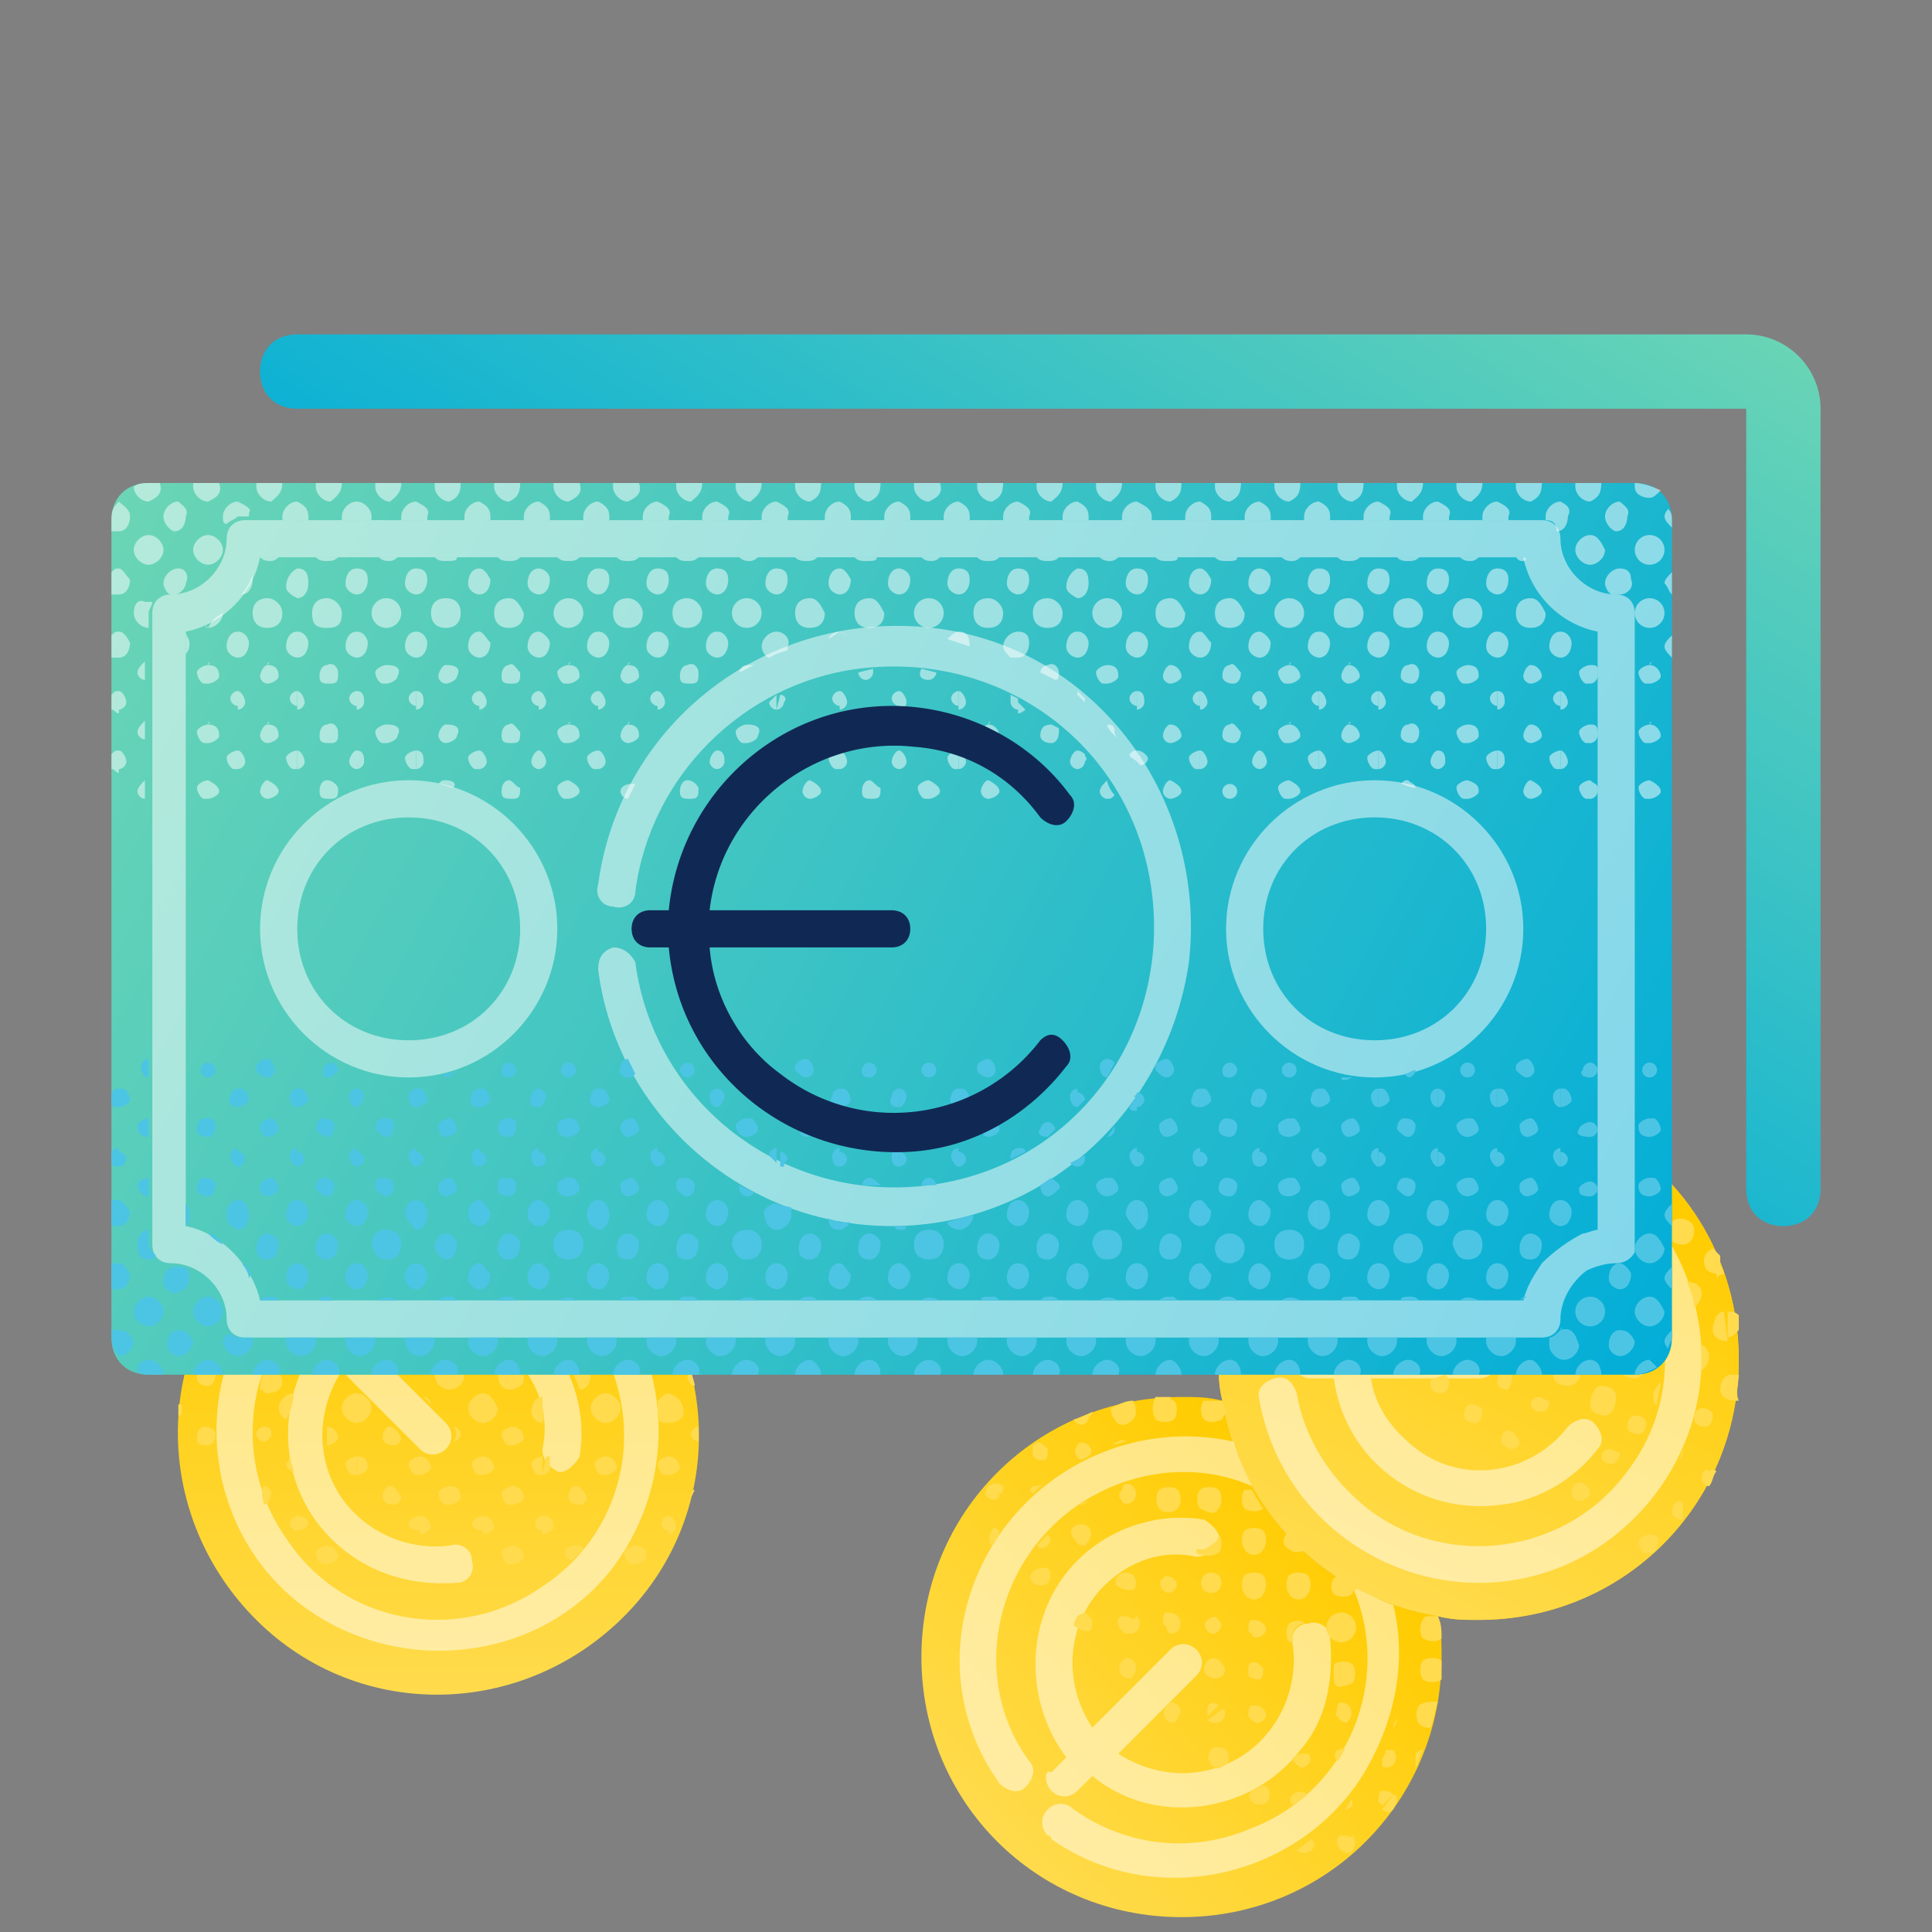
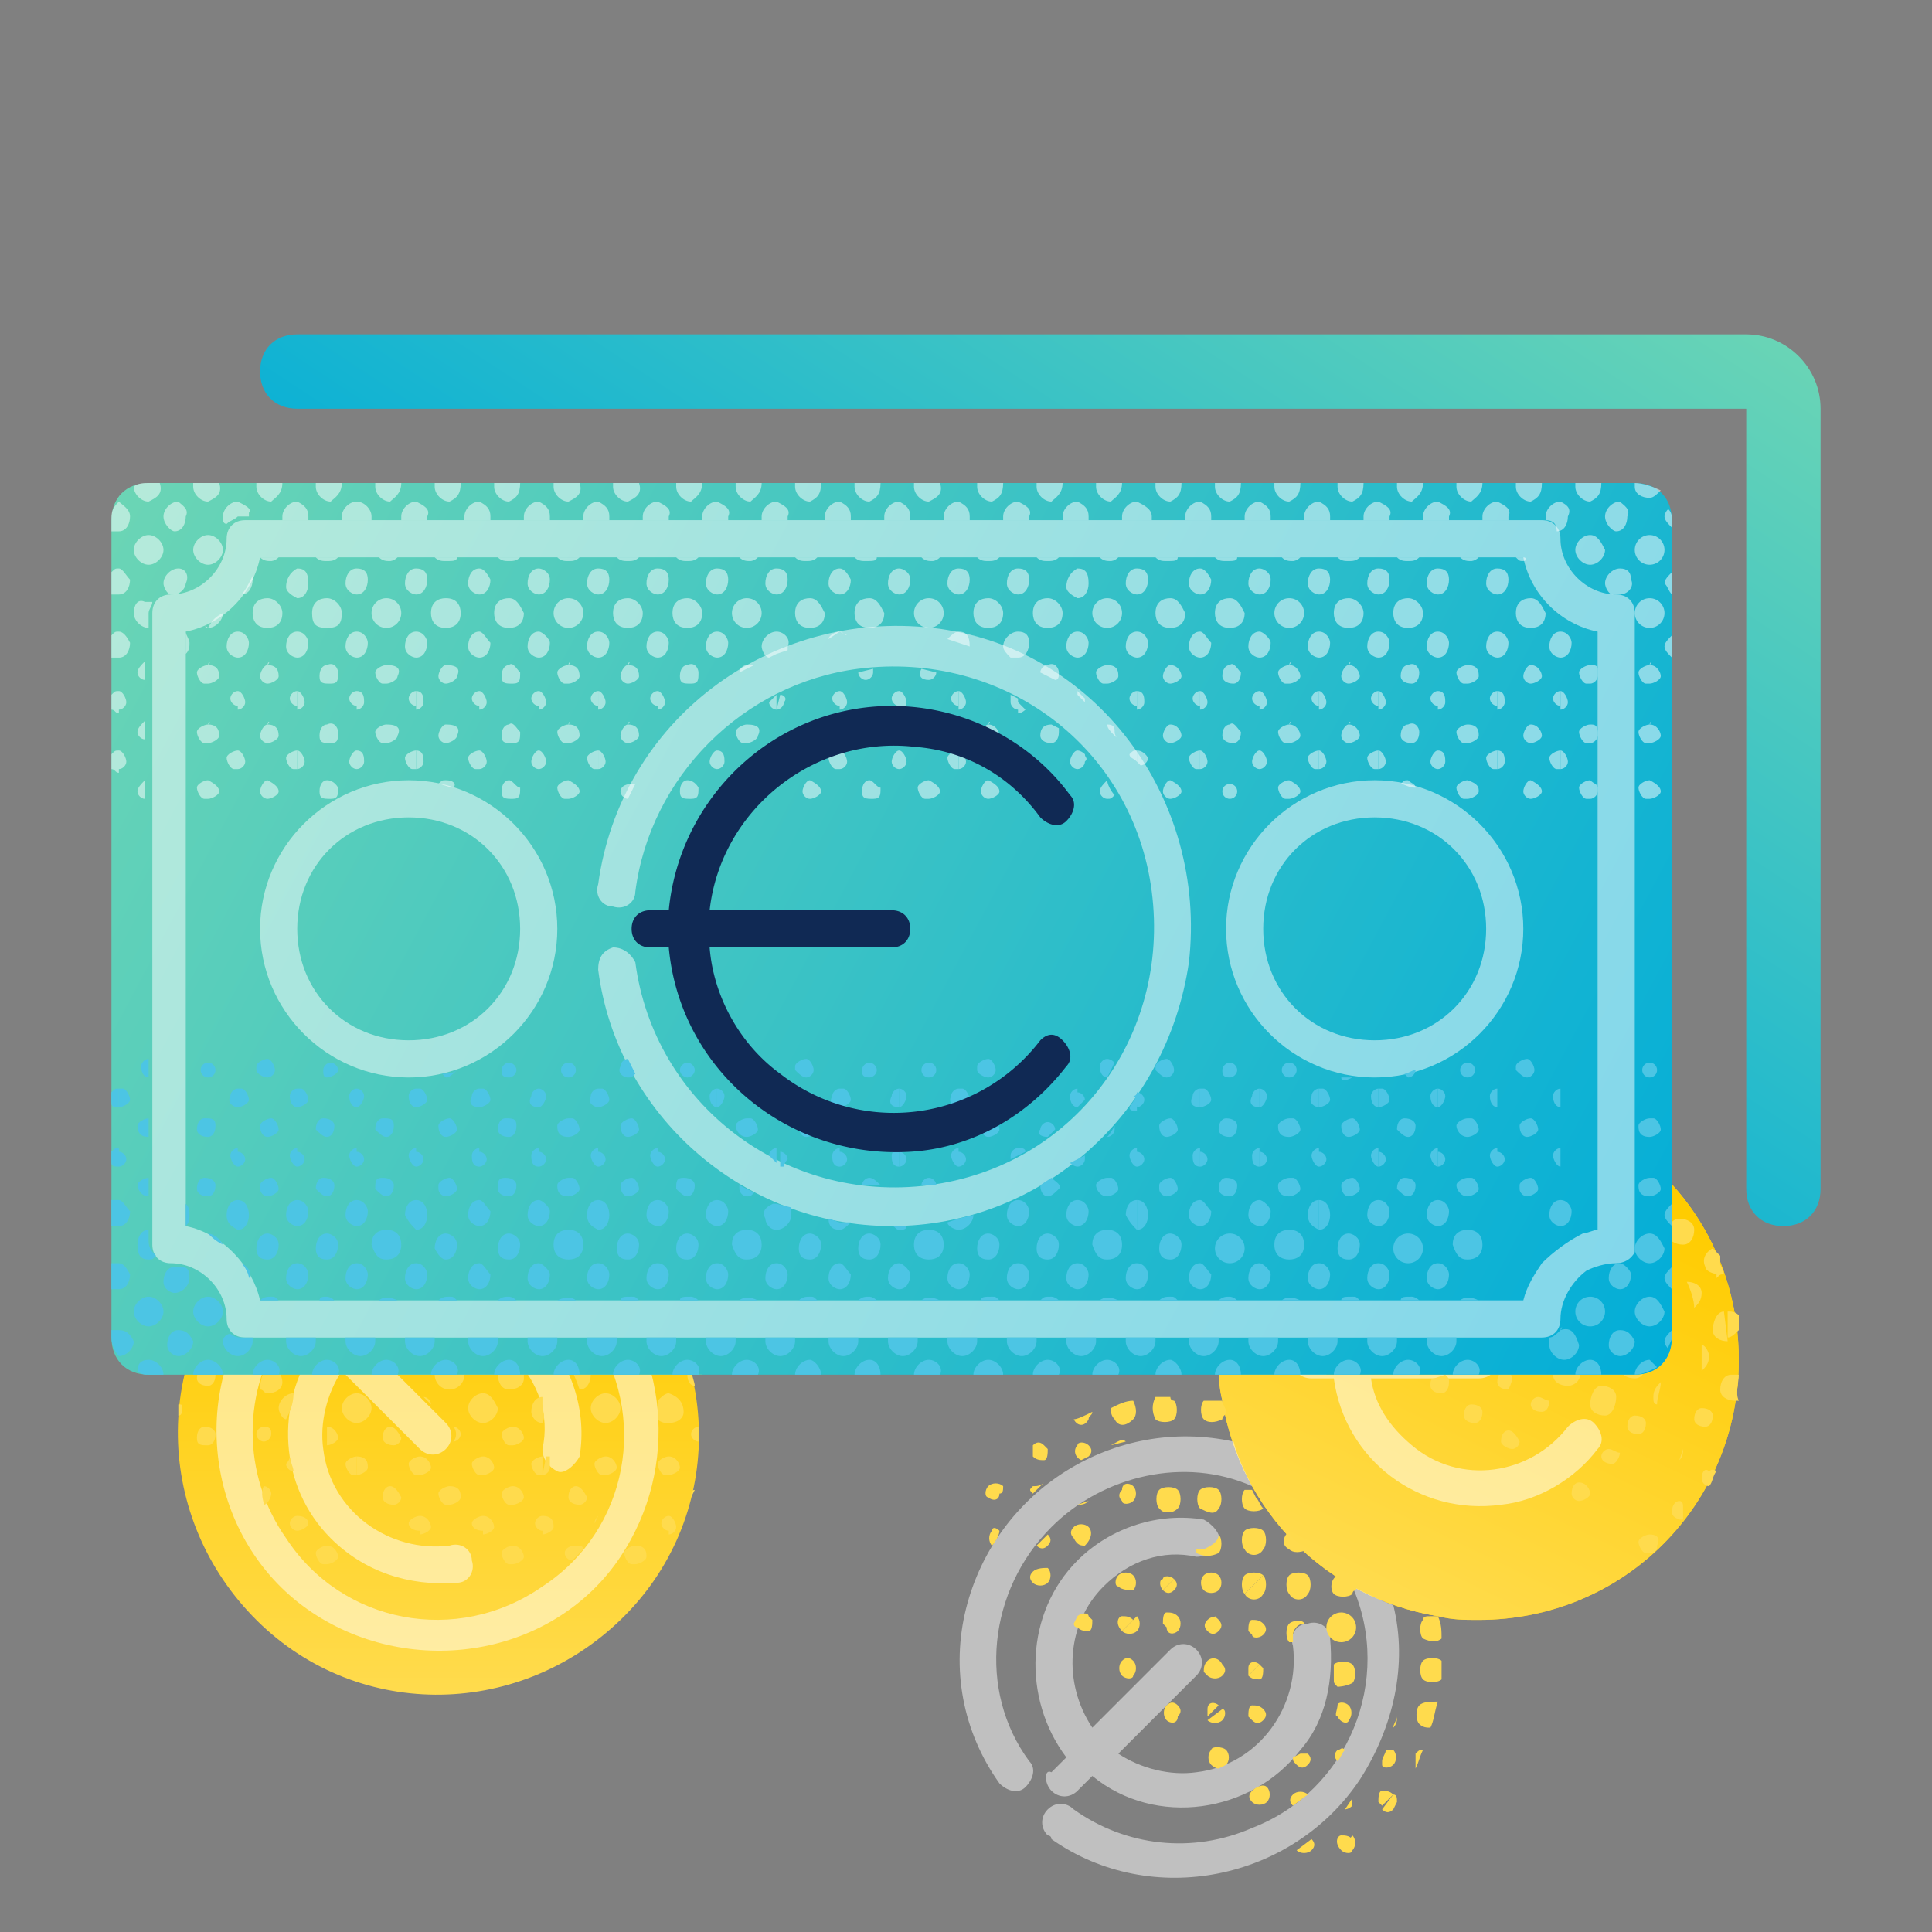
<svg xmlns="http://www.w3.org/2000/svg" id="Ebene_1" viewBox="0 0 52 52">
  <rect x="0" y="0" width="52" height="52" fill="#808080" stroke="none" />
  <style>.st6{opacity:.5}.st7{fill:#fff}.st8{fill:#ffdb4d}.st12{fill:#ffd202}.st15{fill:#4cc5e4}</style>
  <g id="Geld">
    <linearGradient id="SVGID_1_" gradientUnits="userSpaceOnUse" x1="26.78" y1="1463.654" x2="35.722" y2="1454.651" gradientTransform="translate(0 -1414)">
      <stop offset="0" stop-color="#ffdb4d" />
      <stop offset="1" stop-color="#fc0" />
    </linearGradient>
-     <path d="M32.9 37.7c-.4-.1-.7-.1-1.1-.1-3.9 0-7 3.1-7 7s3.1 7 7 7 7-3.1 7-7c0-.4 0-.7-.1-1.1-3-.5-5.3-2.8-5.8-5.8z" fill="url(#SVGID_1_)" />
    <linearGradient id="SVGID_2_" gradientUnits="userSpaceOnUse" x1="11.8" y1="1459.54" x2="11.8" y2="1447.63" gradientTransform="translate(0 -1414)">
      <stop offset="0" stop-color="#ffdb4d" />
      <stop offset="1" stop-color="#fc0" />
    </linearGradient>
    <path d="M9.5 33.6H6.9c-2.8 2.7-2.8 7.1-.1 9.9s7.1 2.8 9.9.1 2.8-7.1.1-9.9l-.1-.1H9.5z" fill="url(#SVGID_2_)" />
    <linearGradient id="SVGID_3_" gradientUnits="userSpaceOnUse" x1="39.8" y1="1443.54" x2="39.8" y2="1457.24" gradientTransform="translate(0 -1414)">
      <stop offset="0" stop-color="#ffdb4d" />
      <stop offset="1" stop-color="#fc0" />
    </linearGradient>
    <path d="M42.8 30.3v2.3c0 .6-.4 1-1 1h-8.3c-.5.9-.7 2-.7 3 0 .4 0 .7.1 1.1 3 .5 5.3 2.8 5.8 5.8.4.1.7.1 1.1.1 3.9 0 7-3.1 7-7 0-2.7-1.5-5.2-4-6.3z" fill="url(#SVGID_3_)" />
    <linearGradient id="SVGID_4_" gradientUnits="userSpaceOnUse" x1="35.8" y1="1451.55" x2="35.8" y2="1465.25" gradientTransform="translate(0 -1414)">
      <stop offset="0" stop-color="#ffdb4d" />
      <stop offset="1" stop-color="#fc0" />
    </linearGradient>
    <path d="M32.9 37.7c.5 3 2.8 5.3 5.8 5.8-.5-3-2.8-5.3-5.8-5.8z" fill="url(#SVGID_4_)" />
    <linearGradient id="SVGID_5_" gradientUnits="userSpaceOnUse" x1="35.8" y1="1443.54" x2="35.8" y2="1457.24" gradientTransform="translate(0 -1414)">
      <stop offset="0" stop-color="#ffdb4d" />
      <stop offset="1" stop-color="#fc0" />
    </linearGradient>
    <path d="M32.9 37.7c.5 3 2.8 5.3 5.8 5.8-.5-3-2.8-5.3-5.8-5.8z" fill="url(#SVGID_5_)" />
    <linearGradient id="SVGID_6_" gradientUnits="userSpaceOnUse" x1="36.846" y1="1456.714" x2="42.446" y2="1445.184" gradientTransform="translate(0 -1414)">
      <stop offset="0" stop-color="#ffdb4d" />
      <stop offset="1" stop-color="#fc0" />
    </linearGradient>
    <path d="M42.8 30.3v2.3c0 .6-.4 1-1 1h-8.3c-.5.9-.7 2-.7 3 0 .4 0 .7.1 1.1.5 3 2.8 5.3 5.8 5.8.4.1.7.1 1.1.1 3.9 0 7-3.1 7-7 0-2.7-1.5-5.2-4-6.3z" fill="url(#SVGID_6_)" />
    <g class="st6">
      <path class="st7" d="M28.3 48.2c.2.2.5.2.7 0l.4-.4c1.7 1.4 4.3 1 5.6-.7.7-.8.9-1.9.8-3 0-.3-.3-.5-.6-.4-.3 0-.5.3-.4.6.2 1.6-.9 3.2-2.6 3.4-.7.1-1.5-.1-2.1-.5l2.1-2.1c.2-.2.2-.5 0-.7s-.5-.2-.7 0l-2.1 2.1c-.8-1.2-.7-2.8.3-3.8.7-.7 1.6-1 2.5-.8.3 0 .5-.2.6-.4s-.2-.5-.4-.6c-1.2-.2-2.5.2-3.4 1.1-1.4 1.4-1.5 3.7-.3 5.3l-.4.4c-.2-.1-.2.3 0 .5z" />
      <path class="st7" d="M36.4 42.7c1.1 2.5-.1 5.5-2.7 6.5-1.6.7-3.4.5-4.8-.5-.2-.2-.5-.2-.7 0s-.2.5 0 .7c0 0 .1 0 .1.1 2.7 1.9 6.5 1.1 8.3-1.6.9-1.4 1.3-3.1.9-4.7-.3-.1-.7-.3-1.1-.5zM28.3 41.1c1.4-1.4 3.6-1.9 5.4-1.1-.2-.4-.4-.8-.5-1.2-3.2-.7-6.4 1.3-7.2 4.5-.4 1.6-.1 3.3.9 4.7.2.2.5.3.7.1.2-.2.3-.5.1-.7-1.4-1.9-1.1-4.6.6-6.3zM8.9 41.4c.9.9 2.1 1.3 3.4 1.2.3 0 .5-.3.4-.6 0-.3-.3-.5-.6-.4-1.6.2-3.2-.9-3.4-2.6-.1-.7.1-1.5.5-2.1l2.1 2.1c.2.2.5.2.7 0s.2-.5 0-.7l-2.1-2.1c1.2-.8 2.8-.7 3.9.3.7.7 1 1.6.8 2.5 0 .3.2.5.4.6s.5-.2.6-.4c.2-1.2-.2-2.5-1.1-3.4-1.4-1.4-3.7-1.5-5.3-.3l-.4-.4c-.2-.2-.5-.2-.7 0s-.2.5 0 .7l.4.4c-1.1 1.6-1 3.8.4 5.2z" />
      <path class="st7" d="M15 33.6H8.5l-.1.1c-.2.2-.3.5-.1.7.2.2.5.3.7.1 2.3-1.6 5.4-1 6.9 1.3 1.6 2.3 1 5.4-1.3 6.9-2.3 1.6-5.4 1-6.9-1.3-1.2-1.7-1.2-4 0-5.7.2-.2.1-.6-.1-.7-.2-.2-.6-.1-.7.1-1.9 2.7-1.2 6.5 1.5 8.3s6.5 1.2 8.3-1.5c1.6-2.4 1.3-5.6-.7-7.7-.3-.1-.6-.4-1-.6zM34.8 36.6c0 .3.2.5.5.5h.6c.3 2.2 2.3 3.7 4.5 3.4 1-.1 2-.7 2.6-1.5.2-.2.1-.5-.1-.7-.2-.2-.5-.1-.7.1-1 1.3-2.9 1.6-4.2.5-.6-.5-1-1.1-1.1-1.8h2.9c.3 0 .5-.2.5-.5s-.2-.5-.5-.5h-3c.2-1.4 1.4-2.4 2.7-2.5h-2.4c-.7.6-1.2 1.5-1.3 2.5h-.6c-.2 0-.4.2-.4.5zM42.2 34.8c.2.2.5.3.7.1.2-.2.3-.5.1-.7-.2-.3-.4-.5-.7-.7-.2 0-.3.1-.5.1H40c.8 0 1.6.5 2.2 1.2zM34.3 36.1c.3 0 .5-.1.6-.4.1-.7.5-1.5.9-2.1h-1.2c-.3.6-.6 1.2-.7 1.9-.1.3.1.5.4.6z" />
-       <path class="st7" d="M42.8 31.4v1.2c2.2 1.6 2.7 4.8 1 7-1.6 2.2-4.8 2.7-7 1-1-.8-1.7-1.9-1.9-3.1-.1-.3-.3-.5-.6-.4s-.5.3-.4.6c.6 3.3 3.8 5.4 7 4.8s5.4-3.8 4.8-7c-.3-1.8-1.4-3.3-2.9-4.1z" />
    </g>
    <path class="st8" d="M27.8 39.2c.1.1.2.1.3.1s.1-.2.1-.3l-.1-.1c-.1-.1-.2-.1-.3 0v.3zM27 40c-.1-.1-.3-.1-.4 0-.1.1-.1.3 0 .3.1.1.3.1.3-.1.1 0 .1-.1.1-.2zM26.7 41.2c-.1.1-.1.3 0 .4.1-.1.2-.3.2-.4-.1-.1-.2-.1-.2 0zM27.8 40c-.1.1-.1.1 0 .2l.3-.3c-.1.1-.2.1-.3.1zM29.1 39.3l.2-.1c.1-.1.1-.2 0-.3s-.3-.1-.3 0c-.1.1-.1.3.1.4-.1 0-.1 0 0 0zM30.5 38.2c.1-.1.1-.3 0-.5-.2 0-.4.1-.6.2 0 .1 0 .2.1.3.1.2.3.2.5 0zM29.3 38.2c0-.1.1-.1.1-.2-.2.1-.4.2-.5.2.1.2.3.2.4 0zM29.9 38.9l.4-.1c-.1-.1-.2 0-.4.1zM31.1 38.2c.1.1.4.1.5 0s.1-.4 0-.5c0 0-.1 0-.1-.1h-.4c-.1.2-.1.4 0 .6 0-.1 0-.1 0 0zM27.8 42.3c-.1.1-.1.2 0 .3.1.1.3.1.4 0 .1-.1.1-.3 0-.4-.1 0-.3 0-.4.1zM27.9 41.6c.1.1.2.1.3 0s.1-.2 0-.3l-.3.3zM29.3 40.4l-.3.1c.1 0 .2 0 .3-.1zM29.2 41.6c.2-.2.2-.4.1-.5s-.3-.1-.4 0-.1.2 0 .3c.1.2.2.2.3.2zM30.5 40.4c.1-.1.1-.3 0-.4-.1-.1-.3-.1-.3.1-.1.1-.1.2 0 .3 0 .1.2.1.3 0zM32.9 38.2c0-.1.1-.1.1-.2s-.1-.2-.1-.3h-.5c-.1.1-.1.4 0 .5s.3.1.5 0zM29 43.5l-.1.2s0 .1.1.1c.1.1.2.1.3.1s.1-.2.1-.3l-.1-.1c0-.1-.2-.1-.3 0zM30.5 42.8c.1-.1.1-.3 0-.4-.1-.1-.3-.1-.4 0-.1.1-.1.3 0 .3.1.1.3.1.4.1zM31.3 42.8l.3-.3c-.1-.1-.3-.1-.3 0-.1 0-.1.2 0 .3zM30.2 43.9l.3-.3c-.1-.1-.2-.1-.3-.1s-.2.2 0 .4c-.1 0 0 0 0 0zM32.8 40.6c.1-.1.1-.4 0-.5s-.4-.1-.5 0-.1.4 0 .5c.2.1.4.2.5 0zM31.5 40.7s.1 0 .2-.1.1-.4 0-.5c-.1-.1-.4-.1-.5 0s-.1.4 0 .5c.1.1.1.1.3.1zM33.5 40.6c.1.1.4.1.5 0-.1-.1-.1-.2-.2-.3l-.1-.2h-.2c-.1.1-.1.4 0 .5zM30.2 44.7c-.1.1-.1.3 0 .4.1.1.3.1.3 0 .1-.1.1-.3 0-.4-.1-.1-.2-.1-.3 0z" />
    <path class="st8" d="M30.2 43.9c.1.1.3.1.4 0s.1-.3 0-.4l-.4.4zM31.6 42.8c.1-.1.1-.2 0-.3l-.3.3c.1.1.2.1.3 0zM31.7 43.9c.1-.1.1-.3 0-.4-.1-.1-.2-.1-.3-.1s-.1.2-.1.3l.1.1c0 .2.2.2.3.1zM32.8 42.8c.1-.1.1-.3 0-.4-.1-.1-.3-.1-.4 0s-.1.3 0 .4c.1.1.3.1.4 0zM32.5 43.9l.3-.3c-.1-.1-.2-.1-.3 0s-.1.2 0 .3zM34 41.7c.1-.1.1-.4 0-.5-.1-.1-.4-.1-.5 0s-.1.4 0 .5c.1.2.4.2.5 0zM32.8 41.8c.1-.1.1-.4 0-.5 0 .2-.2.3-.4.4h-.2v.1c.2.1.4.1.6 0zM33.5 42.4c-.1.1-.1.4 0 .5l.5-.5c-.1-.1-.4-.1-.5 0zM34.7 41.7c.1.1.3.1.5 0-.1-.1-.2-.1-.3-.2s-.2-.2-.2-.3c-.2.2-.2.4 0 .5zM31.4 45.9c-.1.1-.1.3 0 .4.1.1.3.1.3-.1.1-.1.1-.2 0-.3-.1-.1-.2-.1-.3 0z" />
    <path class="st8" d="M32.5 43.9c.1.1.2.1.3 0s.1-.2 0-.3l-.1-.1-.2.4zM32.9 45.1c.1-.1.1-.2 0-.3-.1-.2-.3-.2-.4-.1s-.1.2-.1.3l.1.1c.1.1.3.1.4 0zM34 44c.1-.1.1-.2 0-.3-.1-.1-.2-.1-.3-.1s-.1.2-.1.3l.1.1c0 .1.2.1.3 0zM33.6 45.1l.3-.3c-.1-.1-.3-.1-.3.1v.2zM32.5 46.2l.3-.3c-.1-.1-.3-.1-.3.1v.2zM35.2 42.9c.1-.1.1-.4 0-.5s-.4-.1-.5 0-.1.4 0 .5c.1.2.4.2.5 0zM34 42.9c.1-.1.1-.4 0-.5l-.5.5c.1.2.4.2.5 0zM35.1 43.7c0-.1-.3-.1-.4 0s-.1.4 0 .5h.1V44c0-.1.1-.3.3-.3zM35.9 42.9c.1.1.4.1.5 0 0 0 0-.1.1-.1v-.1c-.1 0-.1-.1-.2-.1l-.3-.2c-.2.1-.2.4-.1.5zM32.6 47.1c-.1.1-.1.3 0 .4 0 0 .1.1.2.1l.2-.1c.1-.1.1-.3 0-.4s-.4-.1-.4 0zM32.5 46.3c.1.1.3.1.4 0 .1-.1.1-.3 0-.3l-.4.3z" />
    <path class="st8" d="M33.6 45.1c.1.1.2.1.3.1s.1-.2.1-.3l-.1-.1-.3.3zM34 46.3c.1-.1.1-.2 0-.3-.1-.1-.2-.1-.3-.1s-.1.2-.1.3l.1.1c.1.1.2.1.3 0z" />
    <circle class="st8" cx="36.1" cy="43.8" r=".4" />
    <path class="st8" d="M33.7 48.2c-.1.1-.1.2 0 .3.1.1.3.1.4 0 .1-.1.1-.3 0-.4s-.3 0-.4.1zM35.2 47.5c.1-.1.1-.2 0-.3H35l-.2.1c0 .1 0 .1.1.2s.2.1.3 0zM36.3 46.3c.1-.1.1-.3 0-.4-.1-.1-.3-.1-.3 0s-.1.3 0 .3c.1.2.3.2.3.1zM36 47.1c-.1.1-.1.2 0 .3.1-.1.1-.2.2-.3-.1-.1-.1 0-.2 0zM35.2 48.3c-.1-.1-.3-.1-.4 0-.1.1-.1.2 0 .3l.4-.3zM38.8 44.1c0-.2 0-.4-.1-.6h-.2c-.1 0-.2 0-.2.1-.1.1-.1.4 0 .5.2.1.4.1.5 0zM36.4 45.3c.1-.1.1-.4 0-.5-.1-.1-.4-.1-.5 0v.4c0 .1 0 .1.1.2 0 0 .2 0 .4-.1zM34.9 49.8c.1.1.3.1.4 0 .1-.1.1-.2 0-.3l-.4.3zM35.2 48.3zM36.4 48.6v-.2l-.2.3s.1 0 .2-.1zM37.5 47.5c.1-.1.1-.3 0-.4h-.2c0 .1-.1.2-.1.3v.1c0 .1.2.1.3 0zM37.5 48.3c-.1-.1-.2-.1-.3-.1s-.1.2-.1.3l.1.1.3-.3zM36.1 49.8l.3-.3c-.1-.1-.2-.1-.3-.1s-.2.2 0 .4c-.1-.1 0 0 0 0zM38.2 45.9c-.1.1-.1.4 0 .5.1.1.2.1.3.1.1-.2.1-.4.2-.7-.2 0-.4 0-.5.1zM37.5 46.5c.1-.1.1-.2.1-.3 0 .1-.1.2-.1.3zM38.8 44.7c-.1-.1-.4-.1-.5 0s-.1.4 0 .5c.1.1.4.1.5 0v-.5s0 .1 0 0zM38.1 47.6c.1-.2.1-.3.2-.5-.1 0-.1 0-.2.1v.4z" />
    <path class="st8" d="M36.1 49.8c.1.1.3.1.3 0 .1-.1.1-.3 0-.4l-.3.4zM37.2 48.7c.1.1.2.1.3 0l.1-.2c0-.1 0-.2-.1-.2l-.3.4z" />
    <g>
      <path class="st8" d="M37.6 34.6c-.1.1-.2.2-.2.3s.1.2.2.2.2-.1.2-.3c0-.1-.1-.2-.2-.2zM42.5 39.9c-.1 0-.2.1-.2.3 0 .1.1.2.2.2s.3-.1.3-.2-.1-.3-.3-.3zM41.4 37.6c-.1 0-.2.1-.2.2s.1.2.3.2c.1 0 .2-.1.2-.3-.1 0-.2-.1-.3-.1zM40.7 37.1c0-.1-.1-.2-.2-.2s-.2.1-.2.3c0 .1.1.2.3.2 0 0 .1-.2.1-.3zM40.6 38.5c-.1 0-.2.1-.2.3 0 .1.2.2.3.2s.2-.1.2-.2c-.1-.2-.2-.3-.3-.3zM39.6 37.8c-.1 0-.2.1-.2.3 0 .1.1.2.3.2.1 0 .2-.1.2-.3 0-.1-.1-.2-.3-.2zM38.6 37.1c-.1 0-.1.1-.1.2s.1.2.3.2c.1 0 .2-.1.2-.3 0-.1 0-.1-.1-.2l-.3.1zM38.8 35.6c0-.1-.1-.2-.3-.2-.1 0-.2.1-.2.3 0 .1.1.3.2.3s.3-.2.3-.4c0 .1 0 0 0 0zM37 35.6c-.1.1-.1.3-.1.4h.1c.1 0 .2-.1.2-.2-.1-.1-.1-.2-.2-.2zM36.7 33.8c-.1 0-.2.1-.2.3 0 .1 0 .1.1.2l.3-.4c-.1-.1-.1-.1-.2-.1zM35.9 34.7c-.1 0-.2.1-.2.3 0 .1.1.2.2.2h.1c.1 0 .1-.2.1-.3.1-.1 0-.2-.2-.2zM34 33.8c.1 0 .2-.1.2-.2h-.4c0 .1.1.2.2.2zM43 36.4l-.1-.8c-.2 0-.3.2-.3.4s.2.4.4.4zM42.3 35.2c0-.2-.2-.3-.4-.3s-.3.2-.3.4.2.3.4.3.4-.2.3-.4zM40.6 35.4c0-.2-.2-.3-.4-.3s-.3.2-.3.4.2.3.4.3.3-.2.3-.4zM39.6 34.6c0-.2-.2-.4-.4-.4s-.4.2-.4.4v.1c0 .2.2.3.4.3.3 0 .5-.2.4-.4zM38.7 33.8l-.6.3c.1.1.2.1.3.1.2 0 .3-.2.3-.4zM42.5 36.9c0-.2-.2-.3-.4-.3s-.3.2-.3.4.2.3.4.3.4-.2.3-.4zM40.1 34.1c.2 0 .3-.2.3-.4-.1 0-.3-.1-.4-.1h-.2v.2c0 .2.1.3.3.3zM41.1 34.9c.2 0 .3-.3.3-.5s-.2-.3-.4-.3-.3.3-.3.5c0 .1.2.3.4.3zM41.6 36.2c0-.2-.2-.3-.4-.3s-.3.2-.3.4.2.3.4.3c.1-.1.3-.2.3-.4zM43.8 35.4c.2 0 .3-.2.3-.4s-.2-.3-.4-.3-.3.2-.3.4.2.3.4.3zM43.6 33.7c.1 0 .2 0 .2-.1-.1-.2-.3-.4-.5-.5-.2.1-.2.4 0 .5.1.1.2.1.3.1zM43.8 31.6c0-.3-.2-.4-.5-.4-.2 0-.3.1-.4.3.3.1.5.3.7.5.1-.1.2-.2.2-.4zM43 32.8l-.2-.2c0 .2 0 .3-.1.5l.3-.3zM42.8 32.6zM42.8 30.6v.4c0-.1.1-.2 0-.2v-.2zM43.9 32.2l.5.5.1.2c.2-.1.4-.3.3-.6-.1-.2-.3-.3-.5-.3s-.3.1-.4.2zM44.1 31.1c-.2-.1-.3-.2-.4-.3 0 .2.2.3.4.3zM44.4 41.3c-.1 0-.3.1-.3.2s.1.3.2.3h.2l.1-.1v-.1c.1-.2 0-.3-.2-.3zM43.3 39v.3-.3c-.1 0-.2.1-.2.2s.1.2.3.2c.1 0 .2-.2.2-.3-.1 0-.2-.1-.3-.1zM44.3 38.3c0-.1-.1-.2-.3-.2-.1 0-.2.1-.2.3 0 .1.1.2.3.2.1 0 .2-.1.2-.3zM45.2 40.4c-.1 0-.2.1-.2.3 0 .1.1.2.3.2l-.1-.5zM44.3 36.7c0-.2-.2-.3-.4-.3s-.3.2-.3.4.2.3.4.3.3-.2.3-.4zM43.2 38.1c.2 0 .3-.3.3-.5s-.2-.3-.4-.3-.3.3-.3.5.2.3.4.3z" />
      <path class="st8" d="M43.3 36c0-.2-.2-.3-.4-.3l.1.7c.2 0 .3-.2.3-.4zM43.1 34.3c0-.2-.2-.3-.3-.3.1.1.1.2.3.3v0zM44.5 37.6c0 .1 0 .2.1.2 0-.2.1-.4.1-.6-.1.1-.2.2-.2.4zM44.3 34.4c0-.1-.1-.2-.1-.3-.1.1 0 .2.1.3zM45.3 33.5c.2 0 .3-.2.3-.4s-.2-.3-.4-.3-.3.2-.3.4.2.3.4.3zM44.9 31.8l-.2-.2c0 .1.1.2.2.2zM45.2 40.4v.5c.1 0 .1 0 .1-.1v-.2c0-.1 0-.2-.1-.2zM45.3 39l-.1.3c.1-.1.1-.2.1-.3zM45.8 39.8c0 .1.1.2.2.2.1-.1.1-.3.2-.4 0 0-.1-.1-.2 0-.1-.1-.2 0-.2.2zM46.1 38.1c0-.1-.1-.2-.3-.2-.1 0-.2.1-.2.3 0 .1.1.2.3.2.1 0 .2-.1.2-.3zM46 36.5c0-.1-.1-.3-.2-.3v.7c.1-.1.2-.2.2-.4zM45.4 34.5c.1.2.2.5.2.7.1-.1.2-.2.2-.4s-.2-.3-.4-.3zM44.6 35.4c-.2 0-.3.3-.3.5s.2.3.4.3c0-.3 0-.5-.1-.8zM46.4 35.3c-.2 0-.3.3-.3.5s.2.3.4.3l-.1-.8zM46.3 34.3v-.5l-.2-.2c-.2.1-.3.3-.2.5 0 .1.2.2.4.2zM46.5 36c.1 0 .2-.1.3-.2v-.4c-.1-.1-.2-.1-.3-.1v.7zM46.8 37h-.2c-.2 0-.3.2-.3.4s.2.3.4.3h.1c-.1-.2 0-.5 0-.7z" />
      <path class="st8" d="M46.4 34.3c0-.1-.1-.3-.2-.4v.5c.1-.1.1-.1.2-.1z" />
    </g>
    <g>
      <path class="st8" d="M5.8 35l-.3.6h.1c.2 0 .4-.2.4-.4-.1 0-.1-.1-.2-.2zM8 34.8V34c-.2 0-.3.2-.3.4 0 .3.1.4.3.4zM8 36.6v-.8c-.2 0-.3.2-.3.4s.1.4.3.4zM7.9 37.5c-.2 0-.4.2-.4.4 0 .1.1.3.2.3.1-.2.2-.4.2-.7zM7.1 40s-.1 0 0 0c-.1.2 0 .4 0 .5.1 0 .2-.2.2-.3 0-.1-.1-.2-.2-.2zM5.5 38.4c-.1 0-.2.1-.2.3s.1.2.3.2c.1 0 .2-.1.2-.3 0-.1-.1-.2-.3-.2zM4.8 38.1c.1 0 .1-.1.1-.2s0-.1-.1-.1v.3zM7.1 38.4c-.1 0-.2.1-.2.2s.1.2.2.2.2-.1.2-.2 0-.2-.2-.2zM5.5 36.8c-.1 0-.2.1-.2.3 0 .1.1.2.3.2.1 0 .2-.1.2-.3 0-.1-.1-.2-.3-.2zM7.7 39.4c0 .1.1.2.2.2 0-.1-.1-.3-.1-.4 0 .1-.1.2-.1.2zM7.2 36.7c-.1.2-.2.4-.2.7.1 0 .1.1.2.1.2 0 .4-.1.4-.3s-.2-.5-.4-.5zM5.9 36.2c0 .2.1.3.3.4.1-.2.2-.5.3-.7-.1 0-.1-.1-.2-.1-.2 0-.4.2-.4.4zM7.1 34.9c-.2 0-.4.2-.4.4l.1-.1c.1-.2.3-.2.5-.2-.1 0-.1-.1-.2-.1zM6.4 34.1c-.1.2-.3.4-.4.6.1.1.2.1.3.1.2 0 .4-.2.4-.4l-.3-.3zM6.9 33.6l-.1.2c.1.2.3.3.5.2.1-.1.2-.2.2-.3l-.6-.1zM8.4 33.6zM8.8 41.6c-.1 0-.3.1-.3.2s.1.3.2.3h.1c.1 0 .3-.1.3-.2s-.1-.3-.3-.3c.1 0 0 0 0 0zM8 40.8c-.1 0-.2.1-.2.2s.1.2.2.2.3-.1.3-.2-.1-.2-.3-.2zM8.8 38.4v.5c.1 0 .3-.1.3-.2s-.1-.3-.3-.3c.1 0 0 0 0 0zM9.6 39.2c-.1 0-.3.1-.3.2s.1.3.2.3h.1v-.5zM8.8 34.9l.3.3c.1-.1-.1-.3-.3-.3zM8 35.8v.8c.2 0 .4-.2.4-.4s-.2-.4-.4-.4z" />
      <path class="st8" d="M8.2 34.4c0-.1-.1-.1-.1-.2-.1 0-.1-.1-.2-.1v.8c.3-.1.4-.2.3-.5zM10.5 34c.2 0 .3-.1.4-.2-.2 0-.4.1-.6.2 0-.1.1 0 .2 0zM9.6 39.2v.5c.1 0 .3-.1.3-.2s0-.3-.3-.3c.1 0 .1 0 0 0zM10.5 40c-.1 0-.2.1-.2.3 0 .1.1.2.3.2.1 0 .2-.1.2-.2-.1-.2-.2-.3-.3-.3zM10.5 38.4c-.1 0-.2.1-.2.3 0 .1.1.2.3.2.1 0 .2-.1.2-.2-.1-.2-.2-.3-.3-.3zM11.3 39.2c-.1 0-.3.1-.3.2s.1.3.2.3h.1v-.5zM11.3 40.8c-.1 0-.3.1-.3.2s.1.2.3.2v-.4zM10.5 36.7l.3.3c0-.2-.1-.3-.3-.3zM9.6 37.5c-.2 0-.4.2-.4.4s.2.4.4.4.4-.2.4-.4-.2-.4-.4-.4zM9.6 34.1l-.3.2c0 .1-.1.1-.1.2 0 .2.2.4.4.4s.4-.2.4-.4-.2-.4-.4-.4zM12.1 34c.2 0 .3-.1.4-.3-.2-.1-.5-.1-.7-.1 0 .2.1.3.3.4zM11.3 40.8v.5c.1 0 .3-.1.3-.2s-.1-.3-.3-.3c.1 0 0 0 0 0zM11.3 39.2v.5c.1 0 .3-.1.3-.2s-.1-.3-.3-.3c.1 0 0 0 0 0zM12.1 40c-.1 0-.3.1-.3.2s.1.3.2.3h.1c.1 0 .3-.1.3-.2s0-.3-.3-.3c.1 0 .1 0 0 0zM12.2 38.4c.1.1.1.3 0 .4.1 0 .2-.1.2-.2s-.1-.2-.2-.2zM13 39.2c-.1 0-.3.1-.3.2s.1.3.2.3h.1v-.5zM13 40.8c-.1 0-.3.1-.3.2s.1.2.3.2v-.4z" />
      <circle class="st8" cx="12.1" cy="37" r=".4" />
      <path class="st8" d="M12.1 35.7h-.2.2zM11.4 37.6l.2.2c0-.1-.1-.2-.2-.2zM11.3 35.8c-.2 0-.4.2-.4.3 0 .2.2.4.4.4s.4-.2.4-.3c0-.2-.2-.4-.4-.4zM11.3 34.1c-.2 0-.4.2-.4.4 0 .1 0 .2.1.2l.3-.1h.3v-.2c.1-.1-.1-.3-.3-.3zM12.6 37.9c0 .2.2.4.4.4v-.8c-.2 0-.4.2-.4.4zM13.8 41.6c-.1 0-.3.1-.3.2s.1.3.2.3h.1c.1 0 .3-.1.3-.2s-.1-.3-.3-.3c.1 0 0 0 0 0zM13 40.8v.5c.1 0 .3-.1.3-.2s-.1-.3-.3-.3zM13 39.2v.5c.1 0 .3-.1.3-.2s-.1-.3-.3-.3zM13.8 40c-.1 0-.3.1-.3.2s.1.3.2.3h.1c.1 0 .3-.1.3-.2s-.1-.3-.3-.3c.1 0 0 0 0 0zM13.8 38.4c-.1 0-.3.1-.3.2s.1.3.2.3h.1c.1 0 .3-.1.3-.2s-.1-.3-.3-.3c.1 0 0 0 0 0zM14.6 39.2c-.1 0-.3.1-.3.2s.1.3.2.3h.1v-.5zM14.6 40.8c-.1 0-.2.1-.2.2s.1.2.2.2v-.4zM13.8 36.6c-.2 0-.4.2-.4.4s.1.4.3.4.4-.1.4-.3V37c.1-.2-.1-.4-.3-.4zM13.8 34.9c-.1 0-.2 0-.3.1.2.1.4.2.6.4v-.1c.1-.2-.1-.4-.3-.4zM13 37.5v.8c.2 0 .4-.2.4-.4-.1-.2-.2-.4-.4-.4zM13 35.9h-.1c-.2 0-.3.2-.3.3 0 .2.2.4.4.4s.4-.2.4-.4v-.1c-.2-.1-.3-.2-.4-.2zM13 34.1c-.2 0-.4.2-.4.4 0 .1 0 .2.1.3l.3.1c.2 0 .3-.2.3-.4s-.1-.4-.3-.4zM14.6 38.3c.1-.2 0-.3 0-.5v-.2c-.2 0-.3.2-.3.4 0 .1.1.3.3.3zM14.6 34.8c.1 0 .2 0 .3-.1-.1-.1-.2-.2-.3-.2s-.2-.1-.3-.2v.2c0 .2.1.3.3.3zM15.2 41.8c0 .1.1.2.2.2l.3-.3c0-.1-.1-.1-.2-.1-.2 0-.3.1-.3.2zM14.6 40.8v.5c.1 0 .3-.1.3-.2s0-.3-.3-.3c.1 0 .1 0 0 0zM14.6 39.7c.1 0 .2-.1.2-.2v-.3h-.1l-.1.5zM15.5 40c-.1 0-.2.1-.2.3 0 .1.1.2.3.2.1 0 .2-.1.2-.2-.1-.2-.2-.3-.3-.3zM16.3 39.2c-.1 0-.3.1-.3.2s.1.3.2.3h.1v-.5zM16 41s0 .1 0 0l.1-.2s-.1.1-.1.2zM15.5 36.6c-.1 0-.1 0-.2.1.1.2.2.4.3.7.2 0 .3-.2.3-.4s-.2-.4-.4-.4zM15.7 35.6c-.1-.2-.3-.3-.4-.5h-.1c-.1.1-.1.2-.1.3 0 .2.2.4.4.4.1-.1.2-.1.2-.2zM15.1 33.6l.4.3c.2 0 .3-.2.3-.4l-.7.1zM14.6 35.8c.1.1.2.3.4.5v-.1c0-.2-.2-.4-.4-.4zM16.3 36.6L16 36c-.1.2-.1.4.1.5 0 .1.1.1.2.1zM17 33.9l-.2-.2c0 .1.1.2.2.2zM17.1 41.6c-.1 0-.3.1-.3.2s.1.3.2.3h.1c.1 0 .3-.1.3-.2s0-.3-.3-.3c.1 0 .1 0 0 0zM16.3 39.2v.5c.1 0 .3-.1.3-.2s-.1-.3-.3-.3c.1 0 0 0 0 0zM18 39.2c-.1 0-.3.1-.3.2s.1.3.2.3h.1v-.5zM18 40.8c-.1 0-.2.1-.2.2s.1.2.2.2v-.4zM17.1 34.9c-.2 0-.4.2-.4.4.1.1.1.2.2.3.2.1.4.1.5-.1s.1-.4-.1-.5c0 0-.1-.1-.2-.1zM16.3 37.5c-.2 0-.4.2-.4.4s.2.4.4.4.4-.2.4-.4-.2-.4-.4-.4zM16.3 34.1c-.1 0-.3.1-.3.2.1.1.2.2.3.4l.1.1c.2 0 .3-.2.3-.4-.1-.2-.2-.3-.4-.3zM18 38.3v-.8c-.1 0-.2.1-.3.2v.5c.1.1.2.1.3.1zM18 36.6v-.8c-.2 0-.4.2-.4.4s.2.4.4.4zM18.3 36c-.1-.1-.2-.2-.3-.2v.8c.2 0 .4-.2.4-.4v-.1c-.1 0-.1-.1-.1-.1zM18 37.5v.8c.2 0 .4-.1.4-.3s-.1-.4-.4-.5c.1 0 0 0 0 0zM18.6 40.3l.1-.2c-.1 0-.1.1-.1.2 0-.1 0 0 0 0zM18.8 38.4c-.1 0-.2.1-.2.2s.1.2.2.2v-.3-.1zM18 39.2v.5c.1 0 .3-.1.3-.2s-.1-.3-.3-.3zM18 40.8v.5c.1 0 .2-.1.2-.2s-.1-.3-.2-.3zM18.6 36.8c-.1.1-.1.2-.1.2 0 .2.1.3.2.3 0-.1-.1-.3-.1-.5z" />
    </g>
    <linearGradient id="SVGID_7_" gradientUnits="userSpaceOnUse" x1="14" y1="1448.95" x2="14" y2="1462.65" gradientTransform="translate(0 -1414)">
      <stop offset="0" stop-color="#ffdb4d" />
      <stop offset="1" stop-color="#fc0" />
    </linearGradient>
    <path d="M9.1 37h9.8c-2.7-2.6-7.1-2.6-9.8 0z" fill="url(#SVGID_7_)" />
    <linearGradient id="SVGID_8_" gradientUnits="userSpaceOnUse" x1="40.35" y1="1446.94" x2="40.35" y2="1460.64" gradientTransform="translate(0 -1414)">
      <stop offset="0" stop-color="#ffdb4d" />
      <stop offset="1" stop-color="#fc0" />
    </linearGradient>
    <path d="M44 37c.6 0 1-.4 1-1v-2.3c-.9-.4-2-.7-3-.7-.3 0-.7 0-1 .1-.3.3-.5.6-.6.9h-2c-1.2.7-2.1 1.8-2.7 3H44z" fill="url(#SVGID_8_)" />
    <linearGradient id="SVGID_9_" gradientUnits="userSpaceOnUse" x1="44.229" y1="1446.439" x2="34.749" y2="1456.249" gradientTransform="translate(0 -1414)">
      <stop offset="0" stop-color="#ffdb4d" />
      <stop offset="1" stop-color="#fc0" />
    </linearGradient>
    <path d="M44 37c.6 0 1-.4 1-1v-2.3c-.9-.4-2-.7-3-.7-.3 0-.7 0-1 .1-.3.3-.5.6-.6.9h-2c-1.2.7-2.1 1.8-2.7 3H44z" fill="url(#SVGID_9_)" />
    <path class="st12" d="M42 32.3v-.2c-.3-.1-.7-.1-1-.1-1.9 0-3.8.7-5.2 2h2.7c.8-.5 1.7-.8 2.6-.9.2-.3.5-.6.9-.8z" />
-     <path class="st12" d="M40.3 34c.2-.3.4-.7.6-.9-.9.1-1.8.5-2.6.9h2z" />
    <linearGradient id="SVGID_10_" gradientUnits="userSpaceOnUse" x1="24.779" y1="1439.909" x2="39.688" y2="1417.189" gradientTransform="translate(0 -1414)">
      <stop offset="0" stop-color="#02add8" />
      <stop offset="1" stop-color="#6bd5b5" />
    </linearGradient>
    <path d="M47 9H8c-.6 0-1 .4-1 1s.4 1 1 1h39v21c0 .6.4 1 1 1s1-.4 1-1V11c0-1.1-.9-2-2-2z" fill="url(#SVGID_10_)" />
    <linearGradient id="SVGID_11_" gradientUnits="userSpaceOnUse" x1="45.299" y1="1450.362" x2="3.009" y2="1427.802" gradientTransform="translate(0 -1414)">
      <stop offset="0" stop-color="#02add8" />
      <stop offset="1" stop-color="#6bd5b5" />
    </linearGradient>
    <path d="M44 13H4c-.6 0-1 .4-1 1v22c0 .6.4 1 1 1h40c.6 0 1-.4 1-1V14c0-.6-.4-1-1-1z" fill="url(#SVGID_11_)" />
    <g class="st6">
      <path class="st7" d="M41 25c0-2.2-1.8-4-4-4s-4 1.8-4 4 1.8 4 4 4 4-1.8 4-4zm-7 0c0-1.7 1.3-3 3-3s3 1.3 3 3-1.3 3-3 3-3-1.3-3-3zM11 21c-2.2 0-4 1.8-4 4s1.8 4 4 4 4-1.8 4-4-1.8-4-4-4zm0 7c-1.7 0-3-1.3-3-3s1.3-3 3-3 3 1.3 3 3-1.3 3-3 3z" />
      <path class="st7" d="M36.5 36h5c.3 0 .5-.2.5-.5 0-.5.3-1 .7-1.3.2-.1.5-.2.8-.2.2 0 .4-.1.5-.3V16.5c0-.3-.2-.5-.5-.5-.8 0-1.5-.7-1.5-1.5 0-.3-.2-.5-.5-.5H6.6c-.3 0-.5.2-.5.5 0 .8-.7 1.5-1.5 1.5-.3 0-.5.2-.5.5v17c0 .3.2.5.5.5.8 0 1.5.7 1.5 1.5 0 .3.2.5.5.5h29.9zM5 33V17c1-.2 1.8-1 2-2h34c.2 1 1 1.8 2 2v16.1c-.1 0-.3.1-.4.1-.4.2-.8.5-1.1.8-.2.3-.4.6-.5 1H7c-.2-.9-1-1.8-2-2z" />
    </g>
    <g class="st6">
      <path class="st7" d="M24 33c-4 0-7.4-3-7.9-6.9 0-.3.1-.5.4-.6.3 0 .5.2.6.4.5 3.8 4 6.5 7.9 6 3.9-.5 6.5-4 6-7.9s-4-6.5-7.9-6c-3.1.4-5.6 2.9-6 6 0 .3-.3.5-.6.4-.3 0-.5-.3-.4-.6.6-4.4 4.6-7.4 9-6.9s7.4 4.6 6.9 9c-.6 4.1-4 7.1-8 7.1z" />
    </g>
    <g class="st6">
      <path class="st7" d="M3.2 18.6c-.1 0-.1 0-.2.1v.4c.1 0 .1.1.2.1v-.6zM3.2 20.2c-.1 0-.1 0-.2.1v.4c.1 0 .1.1.2.1v-.6zM3.7 21.3c0 .1.1.2.2.2V21c-.1.1-.2.2-.2.3zM3.2 20.2v.5c.1 0 .2-.1.2-.2s-.1-.3-.2-.3zM3.2 18.6v.5c.1 0 .2-.1.2-.2s-.1-.3-.2-.3zM3.7 19.7c0 .1.1.2.2.2v-.5c-.1.1-.2.2-.2.3zM3.7 18.1c0 .1.1.2.2.2v-.5c-.1.1-.2.2-.2.3zM3.6 16.5c0 .2.2.4.4.4v-.4c0-.1.1-.2.1-.3h-.2c-.2-.1-.3.1-.3.3zM4 14.4c-.2 0-.4.2-.4.4s.2.4.4.4.4-.2.4-.4-.2-.4-.4-.4zM4.3 13H4c-.1 0-.3 0-.4.1 0 .2.2.4.4.4.2-.1.4-.2.3-.5.1.1.1.1 0 0 0 .1 0 .1 0 0zM3.2 17c-.1 0-.1 0-.2.1v.6h.2c.2 0 .3-.2.3-.4-.1-.2-.2-.3-.3-.3zM3.2 15.3c-.1 0-.1 0-.2.1v.6h.2c.2 0 .3-.2.3-.4-.1-.1-.2-.3-.3-.3zM3.2 13.5c-.2.2-.2.3-.2.5v.3h.2c.2 0 .3-.2.3-.4s-.2-.3-.3-.4zM5.6 21c-.1 0-.3.1-.3.2s.1.3.2.3h.1c.1 0 .3-.1.3-.2s-.1-.2-.3-.3c.1 0 0 0 0 0zM5 20.5c0-.1 0 0 0 0zM5 19c0-.1 0-.1 0 0zM5.6 19.5c-.1 0-.3.1-.3.2s.1.3.2.3h.1c.1 0 .3-.1.3-.2 0-.2-.1-.3-.3-.3.1-.1 0-.1 0 0zM5.6 17.9c-.1 0-.3.1-.3.2s.1.3.2.3h.1c.1 0 .3-.1.3-.2 0-.2-.1-.3-.3-.3.1-.1 0-.1 0 0zM6.4 18.6c-.1 0-.2.1-.2.2s.1.2.2.2v-.4zM6.4 20.2c-.1 0-.3.1-.3.2s.1.3.2.3h.1v-.5zM5.6 16.9c.2 0 .4-.2.4-.4-.2.1-.3.2-.4.4-.1-.1-.1 0 0 0zM5.6 14.4c-.2 0-.4.2-.4.4s.2.4.4.4.4-.2.4-.4-.2-.4-.4-.4zM5.9 13h-.7v.1c0 .2.2.4.4.4.2-.1.4-.2.3-.5.1.1.1.1 0 0 .1 0 .1 0 0 0zM5 17.6c.1-.1.1-.2.1-.3 0-.1-.1-.2-.1-.3v.6zM4.8 15.3c-.2 0-.4.2-.4.4 0 .1.1.3.2.3h.1c.1 0 .2-.1.2-.1.1-.1.1-.2.1-.2.1-.2 0-.4-.2-.4zM4.8 13.5c-.2 0-.4.2-.4.4s.2.4.3.4c.2 0 .3-.2.3-.4.1-.2-.1-.3-.2-.4zM7.2 21c-.1 0-.2.2-.2.3 0 .1.1.2.2.2s.3-.1.3-.2-.1-.2-.3-.3c.1 0 0 0 0 0zM6.4 20.2v.5c.1 0 .2-.1.2-.2s-.1-.3-.2-.3zM6.4 18.6v.5c.1 0 .2-.1.2-.2s-.1-.3-.2-.3zM7.2 19.5c-.1 0-.2.2-.2.3 0 .1.1.2.2.2s.3-.1.3-.2c0-.2-.1-.3-.3-.3.1-.1 0-.1 0 0zM7.2 17.9c-.1 0-.2.2-.2.3 0 .1.1.2.2.2s.3-.1.3-.2c0-.2-.1-.3-.3-.3.1-.1 0-.1 0 0zM8 18.6c-.1 0-.2.1-.2.2s.1.2.2.2v-.4zM8 20.2c-.1 0-.3.1-.3.2s.1.3.2.3H8v-.5zM7.2 16.1c-.2 0-.4.1-.4.4 0 .2.1.4.4.4.2 0 .4-.1.4-.4 0-.2-.2-.4-.4-.4zM7.5 15H7c.1.1.2.1.3.1 0 0 .1 0 .2-.1zM7.6 13h-.7v.1c0 .2.2.4.4.4.1-.1.3-.2.3-.5 0 .1 0 .1 0 0zM6.4 17c-.2 0-.3.2-.3.4s.2.3.3.3c.2 0 .3-.2.3-.4 0-.1-.1-.3-.3-.3zM6.5 16c.2 0 .3-.2.3-.4v-.1c-.1.2-.2.4-.3.5zM6.4 13.5c-.2 0-.4.2-.4.4 0 .1 0 .2.1.2.1-.1.2-.1.3-.2H6.7v-.1c.1-.1-.1-.2-.3-.3 0 .1 0 .1 0 0zM8.8 21c-.1 0-.2.1-.2.3s.1.2.3.2.2-.1.2-.3c0 0-.1-.2-.3-.2z" />
      <path class="st7" d="M8 20.2v.5c.1 0 .2-.1.2-.2s-.1-.3-.2-.3zM8 18.6v.5c.1 0 .2-.1.2-.2s-.1-.3-.2-.3zM8.8 19.5c-.1 0-.2.1-.2.3 0 .2.1.2.3.2s.2-.1.2-.3c0-.1-.1-.3-.3-.2zM8.8 17.9c-.1 0-.2.1-.2.3 0 .2.1.2.3.2s.2-.1.2-.3c0-.1-.1-.3-.3-.2zM9.6 18.6c-.1 0-.2.1-.2.2s.1.2.2.2v-.4zM9.6 20.2c-.1 0-.2.2-.2.3s.1.2.2.2v-.5zM8.8 16.1c-.2 0-.4.1-.4.4s.1.4.4.4c.3 0 .4-.1.4-.4 0-.2-.2-.4-.4-.4zM9.1 15h-.6c.1.1.2.1.3.1.1 0 .2 0 .3-.1zM9.2 13h-.7v.1c0 .2.2.4.4.4.1-.1.3-.2.3-.5 0 .1 0 .1 0 0 0 .1 0 .1 0 0zM8 17c-.2 0-.3.2-.3.4s.2.3.3.3c.2 0 .3-.2.3-.4 0-.1-.1-.3-.3-.3zM8 15.3c-.2.1-.3.3-.3.5 0 .1.1.2.3.3.2 0 .3-.2.3-.4 0-.3-.1-.4-.3-.4zM8 13.5c-.2 0-.4.2-.4.4v.1h.7v-.1c0-.2-.1-.3-.3-.4zM10.3 21.1h0c.1 0 .1 0 0 0zM9.6 20.2v.5c.1 0 .2-.1.2-.2s0-.3-.2-.3zM9.6 18.6v.5c.1 0 .2-.1.2-.2s0-.3-.2-.3zM10.4 19.5c-.1 0-.3.1-.3.2s.1.3.2.3h.1c.1 0 .3-.1.3-.2.1-.2 0-.3-.3-.3.1-.1.1-.1 0 0zM10.4 17.9c-.1 0-.3.1-.3.2s.1.3.2.3h.1c.1 0 .3-.1.3-.2.1-.2 0-.3-.3-.3.1-.1.1-.1 0 0zM11.2 18.6c-.1 0-.2.1-.2.2s.1.2.2.2v-.4zM11.2 20.2c-.1 0-.3.1-.3.2s.1.3.2.3h.1v-.5z" />
      <ellipse class="st7" cx="10.4" cy="16.5" rx=".4" ry=".4" />
      <path class="st7" d="M10.7 15h-.5c.1.1.2.1.3.1 0 0 .1 0 .2-.1zM10.8 13h-.7v.1c0 .2.2.4.4.4.1-.1.3-.2.3-.5 0 .1 0 .1 0 0zM9.6 17c-.2 0-.3.2-.3.4s.2.3.3.3c.2 0 .3-.2.3-.4 0-.1-.1-.3-.3-.3zM9.6 15.3c-.2 0-.3.2-.3.4s.2.3.3.3c.2 0 .3-.2.3-.4s-.1-.3-.3-.3zM9.6 13.5c-.2 0-.4.2-.4.4v.1h.8v-.1c0-.2-.2-.4-.4-.4zM12 21c-.1 0-.1 0-.2.1.1 0 .3.1.4.1.1-.1 0-.2-.2-.2zM11.2 20.2v.5c.1 0 .2-.1.2-.2s0-.3-.2-.3zM11.2 18.6v.5c.1 0 .2-.1.2-.2s0-.3-.2-.3zM12 19.5c-.1 0-.2.2-.2.3 0 .1.1.2.2.2s.3-.1.3-.2c.1-.2 0-.3-.3-.3.1-.1.1-.1 0 0zM12 17.9c-.1 0-.2.2-.2.3 0 .1.1.2.2.2s.3-.1.3-.2c.1-.2 0-.3-.3-.3.1-.1.1-.1 0 0zM12.9 18.6c-.1 0-.2.1-.2.2s.1.2.2.2v-.4zM12.9 20.2c-.1 0-.3.1-.3.2s.1.3.2.3h.1v-.5zM12 16.1c-.2 0-.4.1-.4.4 0 .2.1.4.4.4.2 0 .4-.1.4-.4 0-.2-.1-.4-.4-.4.1 0 .1 0 0 0zM12.3 15h-.6c.1.1.2.1.3.1.2 0 .3 0 .3-.1zM12.4 13h-.7v.1c0 .2.2.4.4.4.2-.1.3-.2.3-.5 0 .1 0 .1 0 0zM11.2 17c-.2 0-.3.2-.3.4s.2.3.3.3c.2 0 .3-.2.3-.4 0-.1-.1-.3-.3-.3zM11.2 15.3c-.2 0-.3.2-.3.4s.2.3.3.3c.2 0 .3-.2.3-.4s-.1-.3-.3-.3zM11.2 13.5c-.2 0-.4.2-.4.4v.1h.7v-.1c.1-.2-.1-.3-.3-.4zM13.7 21c-.1 0-.2.1-.2.3s.1.2.3.2.2-.1.2-.3c-.1 0-.2-.2-.3-.2zM12.9 20.2v.5c.1 0 .2-.1.2-.2s-.1-.3-.2-.3zM12.9 18.6v.5c.1 0 .2-.1.2-.2s-.1-.3-.2-.3zM13.7 19.5c-.1 0-.2.1-.2.3 0 .2.1.2.3.2s.2-.1.2-.3c-.1-.1-.2-.3-.3-.2zM13.7 17.9c-.1 0-.2.1-.2.3 0 .2.1.2.3.2s.2-.1.2-.3c-.1-.1-.2-.3-.3-.2zM14.5 18.6c-.1 0-.2.1-.2.2s.1.2.2.2v-.4zM14.5 20.2c-.1 0-.2.2-.2.3s.1.2.2.2v-.5zM13.7 16.1c-.2 0-.4.1-.4.4 0 .2.1.4.4.4.2 0 .4-.1.4-.4-.1-.2-.2-.4-.4-.4zM14 15h-.6c.1.1.2.1.3.1s.2 0 .3-.1zM14 13h-.7v.1c0 .2.2.4.4.4.2-.1.3-.2.3-.5 0 .1 0 .1 0 0 0 .1 0 .1 0 0zM12.9 17c-.2 0-.3.2-.3.4s.2.3.3.3c.2 0 .3-.2.3-.4-.1-.1-.2-.3-.3-.3zM12.9 15.3c-.2 0-.3.2-.3.4s.2.3.3.3c.2 0 .3-.2.3-.4-.1-.2-.2-.3-.3-.3zM12.9 13.5c-.2 0-.4.2-.4.4v.1h.7v-.1c0-.2-.1-.3-.3-.4zM15.3 21c-.1 0-.3.1-.3.2s.1.3.2.3h.1c.1 0 .3-.1.3-.2s-.1-.2-.3-.3c.1 0 0 0 0 0zM14.5 20.2v.5c.1 0 .2-.1.2-.2s-.1-.3-.2-.3zM14.5 18.6v.5c.1 0 .2-.1.2-.2s-.1-.3-.2-.3zM15.3 19.5c-.1 0-.3.1-.3.2s.1.3.2.3h.1c.1 0 .3-.1.3-.2 0-.2-.1-.3-.3-.3.1-.1 0-.1 0 0zM15.3 17.9c-.1 0-.3.1-.3.2s.1.3.2.3h.1c.1 0 .3-.1.3-.2 0-.2-.1-.3-.3-.3.1-.1 0-.1 0 0zM16.1 18.6c-.1 0-.2.1-.2.2s.1.2.2.2v-.4zM16.1 20.2c-.1 0-.3.1-.3.2s.1.3.2.3h.1v-.5z" />
      <ellipse class="st7" cx="15.3" cy="16.5" rx=".4" ry=".4" />
      <path class="st7" d="M15.6 15H15c.1.1.2.1.3.1.1 0 .2 0 .3-.1zM15.6 13h-.7v.1c0 .2.2.4.4.4.2-.1.4-.2.3-.5.1.1.1.1 0 0 .1 0 .1 0 0 0zM14.5 17c-.2 0-.3.2-.3.4s.2.3.3.3c.2 0 .3-.2.3-.4 0-.1-.2-.3-.3-.3zM14.5 15.3c-.2 0-.3.2-.3.4s.2.3.3.3c.2 0 .3-.2.3-.4s-.2-.3-.3-.3zM14.5 13.5c-.2 0-.4.2-.4.4v.1h.7v-.1c0-.2-.1-.3-.3-.4zM16.7 21.3c0 .1.1.2.2.2l.2-.4H17c-.2 0-.3.1-.3.2zM16.1 20.2v.5c.1 0 .2-.1.2-.2s-.1-.3-.2-.3zM16.1 18.6v.5c.1 0 .2-.1.2-.2s-.1-.3-.2-.3zM16.9 19.5c-.1 0-.2.2-.2.3 0 .1.1.2.2.2s.3-.1.3-.2c0-.2-.1-.3-.3-.3.1-.1 0-.1 0 0zM16.9 17.9c-.1 0-.2.2-.2.3 0 .1.1.2.2.2s.3-.1.3-.2c0-.2-.1-.3-.3-.3.1-.1 0-.1 0 0zM17.7 18.6c-.1 0-.2.1-.2.2s.1.2.2.2v-.4zM16.9 16.1c-.2 0-.4.1-.4.4 0 .2.1.4.4.4.2 0 .4-.1.4-.4 0-.2-.2-.4-.4-.4zM17.2 15h-.6c.1.1.2.1.3.1.1 0 .2 0 .3-.1zM17.2 13h-.7v.1c0 .2.2.4.4.4.2-.1.4-.2.3-.5.1.1.1.1 0 0 .1 0 .1 0 0 0zM16.1 17c-.2 0-.3.2-.3.4s.2.3.3.3c.2 0 .3-.2.3-.4 0-.1-.1-.3-.3-.3zM16.1 15.3c-.2 0-.3.2-.3.4s.2.3.3.3c.2 0 .3-.2.3-.4s-.1-.3-.3-.3zM16.1 13.5c-.2 0-.4.2-.4.4v.1h.7v-.1c0-.2-.1-.3-.3-.4zM18.5 21c-.1 0-.2.1-.2.3s.1.2.3.2.2-.1.2-.3c0 0-.1-.2-.3-.2zM17.7 18.6v.5c.1 0 .2-.1.2-.2s-.1-.3-.2-.3zM18.5 17.9c-.1 0-.2.1-.2.3 0 .2.1.2.3.2s.2-.1.2-.3c0-.1-.1-.3-.3-.2zM19.3 20.2c-.1 0-.2.2-.2.3s.1.2.2.2v-.5zM18.5 16.1c-.2 0-.4.1-.4.4 0 .2.1.4.4.4.2 0 .4-.1.4-.4 0-.2-.2-.4-.4-.4zM18.8 15h-.6c.1.1.2.1.3.1.1 0 .2 0 .3-.1zM18.9 13h-.7v.1c0 .2.2.4.4.4.1-.1.3-.2.3-.5 0 .1 0 .1 0 0 0 .1 0 .1 0 0zM17.7 17c-.2 0-.3.2-.3.4s.2.3.3.3c.2 0 .3-.2.3-.4 0-.1-.1-.3-.3-.3zM17.7 15.3c-.2 0-.3.2-.3.4s.2.3.3.3c.2 0 .3-.2.3-.4s-.1-.3-.3-.3zM17.7 13.5c-.2 0-.4.2-.4.4v.1h.7v-.1c.1-.2-.1-.3-.3-.4zM20.1 21c-.1 0-.3.1-.3.2s.1.3.2.3h.1c.1 0 .3-.1.3-.2.1-.1 0-.2-.3-.3.1 0 .1 0 0 0zM19.3 20.2v.5c.1 0 .2-.1.2-.2s0-.3-.2-.3zM20.1 19.5c-.1 0-.3.1-.3.2s.1.3.2.3h.1c.1 0 .3-.1.3-.2.1-.2 0-.3-.3-.3.1-.1.1-.1 0 0zM20.1 17.9c-.1 0-.2.1-.2.2l.4-.2h-.2zM20.7 18.9c0 .1.1.2.2.2v-.4l-.2.2zM20.9 20.2c-.1 0-.3.1-.3.2s.1.3.2.3h.1v-.5z" />
      <ellipse class="st7" cx="20.1" cy="16.5" rx=".4" ry=".4" />
      <path class="st7" d="M20.4 15h-.5c.1.1.2.1.3.1 0 0 .1 0 .2-.1zM20.5 13h-.7v.1c0 .2.2.4.4.4.1-.1.3-.2.3-.5 0 .1 0 .1 0 0zM19.3 17c-.2 0-.3.2-.3.4s.2.3.3.3c.2 0 .3-.2.3-.4 0-.1-.1-.3-.3-.3zM19.3 15.3c-.2 0-.3.2-.3.4s.2.3.3.3c.2 0 .3-.2.3-.4s-.1-.3-.3-.3zM19.3 13.5c-.2 0-.4.2-.4.4v.1h.7v-.1c.1-.2-.1-.3-.3-.4zM21.8 21c-.1 0-.2.2-.2.3 0 .1.1.2.2.2s.3-.1.3-.2-.1-.2-.3-.3zM20.9 20.2v.5c.1 0 .2-.1.2-.2s0-.3-.2-.3zM21 18.7l-.1.4c.1 0 .2-.1.2-.2.1-.1 0-.2-.1-.2zM21.8 19.5c-.1 0-.2.2-.2.3 0 .1.1.2.2.2s.3-.1.3-.2c0-.2-.1-.3-.3-.3 0-.1 0-.1 0 0zM22.6 18.6c-.1 0-.2.1-.2.2s.1.2.2.2v-.4zM22.6 20.2c-.1 0-.3.1-.3.2s.1.3.2.3h.1v-.5zM21.8 16.1c-.2 0-.4.1-.4.4 0 .2.1.4.4.4.2 0 .4-.1.4-.4-.1-.2-.2-.4-.4-.4zM22 15h-.6c.1.1.2.1.3.1.1 0 .2 0 .3-.1zM22.1 13h-.7v.1c0 .2.2.4.4.4.2-.1.3-.2.3-.5 0 .1 0 .1 0 0zM20.9 17c-.2 0-.4.2-.4.4 0 .1.1.3.2.3l.2-.1.3-.1v-.1c.1-.2-.1-.4-.3-.4zM20.9 15.3c-.2 0-.3.2-.3.4s.2.3.3.3c.2 0 .3-.2.3-.4s-.1-.3-.3-.3zM20.9 13.5c-.2 0-.4.2-.4.4v.1h.7v-.1c.1-.2-.1-.3-.3-.4zM23.4 21c-.1 0-.2.1-.2.3s.1.2.3.2.2-.1.2-.3c-.1 0-.2-.2-.3-.2zM22.6 20.2v.5c.1 0 .2-.1.2-.2s-.1-.3-.2-.3zM22.6 18.6v.5c.1 0 .2-.1.2-.2s-.1-.3-.2-.3zM23.4 19.5c-.1 0-.2.1-.2.3 0 .2.1.2.3.2s.2-.1.2-.3c-.1-.1-.2-.3-.3-.2zM23.1 18.1c0 .1.1.2.2.2s.2-.1.2-.2V18l-.4.1zM24.2 18.6c-.1 0-.2.1-.2.2s.1.2.2.2v-.4zM24.2 20.2c-.1 0-.2.2-.2.3s.1.2.2.2v-.5zM23.4 16.1c-.2 0-.4.1-.4.4 0 .2.1.4.4.4.2 0 .4-.1.4-.4-.1-.2-.2-.4-.4-.4zM23.6 15H23c.1.1.2.1.3.1.2 0 .3 0 .3-.1zM23.7 13H23v.1c0 .2.2.4.4.4.2-.1.3-.2.3-.5 0 .1 0 .1 0 0 0 .1 0 .1 0 0zM22.6 17c-.1 0-.3.1-.3.2l.3-.2.2.1c-.1 0-.1-.1-.2-.1zM22.6 15.3c-.2 0-.3.2-.3.4s.2.3.3.3c.2 0 .3-.2.3-.4-.1-.2-.2-.3-.3-.3zM22.6 13.5c-.2 0-.4.2-.4.4v.1h.7v-.1c0-.2-.1-.3-.3-.4zM25 21c-.1 0-.3.1-.3.2s.1.3.2.3h.1c.1 0 .3-.1.3-.2s-.1-.2-.3-.3c.1 0 0 0 0 0zM24.2 20.2v.5c.1 0 .2-.1.2-.2s-.1-.3-.2-.3zM24.2 18.6v.5c.1 0 .2-.1.2-.2s-.1-.3-.2-.3zM25 19.5c-.1 0-.3.1-.3.2s.1.3.2.3h.1c.1 0 .3-.1.3-.2s-.1-.3-.3-.3c.1-.1 0-.1 0 0zM25 18.3c.1 0 .2-.1.2-.2l-.4-.1c-.1.2 0 .3.2.3zM25.8 18.6c-.1 0-.2.1-.2.2s.1.2.2.2v-.4zM25.8 20.2c-.1 0-.3.1-.3.2s.1.3.2.3h.1v-.5z" />
      <ellipse class="st7" cx="25" cy="16.5" rx=".4" ry=".4" />
      <path class="st7" d="M25.3 15h-.5c.1.1.2.1.3.1 0 0 .1 0 .2-.1zM25.3 13h-.7v.1c0 .2.2.4.4.4.2-.1.4-.2.3-.5.1.1.1.1 0 0 .1 0 .1 0 0 0zM24.3 17h-.2.2zM24.2 15.3c-.2 0-.3.2-.3.4s.2.3.3.3c.2 0 .3-.2.3-.4s-.2-.3-.3-.3zM24.2 13.5c-.2 0-.4.2-.4.4v.1h.7v-.1c0-.2-.1-.3-.3-.4zM26.6 21c-.1 0-.2.2-.2.3 0 .1.1.2.2.2s.3-.1.3-.2-.1-.2-.3-.3c.1 0 0 0 0 0zM25.8 20.2v.5c.1 0 .2-.1.2-.2s-.1-.3-.2-.3zM25.8 18.6v.5c.1 0 .2-.1.2-.2s-.1-.3-.2-.3zM26.6 19.5c-.1 0-.2.2-.2.3 0 .1.1.2.2.2s.3-.1.3-.2-.1-.3-.3-.3c.1-.1 0-.1 0 0zM27.2 18.9c0 .1.1.2.2.2v-.3l-.2-.1v.2zM27.4 20.2c-.1 0-.3.1-.3.2s.1.3.2.3h.1v-.5zM26.6 16.1c-.2 0-.4.1-.4.4 0 .2.1.4.4.4.2 0 .4-.1.4-.4 0-.2-.2-.4-.4-.4zM26.9 15h-.6c.1.1.2.1.3.1s.2 0 .3-.1zM27 13h-.7v.1c0 .2.2.4.4.4.2-.1.3-.2.3-.5 0 .1 0 .1 0 0zM25.8 17c-.1 0-.2.1-.3.2l.3.1.3.1c0-.3-.1-.4-.3-.4zM25.8 15.3c-.2 0-.3.2-.3.4s.2.3.3.3c.2 0 .3-.2.3-.4s-.1-.3-.3-.3zM25.8 13.5c-.2 0-.4.2-.4.4v.1h.7v-.1c0-.2-.1-.3-.3-.4zM28.2 21c-.1 0-.2.1-.2.3 0 .1.1.2.3.2.1 0 .2-.1.2-.3 0 0-.1-.2-.3-.2zM27.4 20.2v.5c.1 0 .2-.1.2-.2s-.1-.3-.2-.3zM27.4 18.9v.3c.1 0 .2-.1.2-.1l-.2-.2zM28.3 19.5c-.2 0-.3.1-.3.3 0 .1.1.2.3.2.1 0 .2-.1.2-.3v-.1l-.2-.1zM28.2 17.9c-.1 0-.2.1-.2.2l.4.2c.1 0 .1-.1.1-.2s-.1-.3-.3-.2zM29 18.6v.1-.1zM29 20.2c-.1 0-.2.2-.2.3s.1.2.2.2v-.5zM28.2 16.1c-.2 0-.4.1-.4.4 0 .2.1.4.4.4.2 0 .4-.1.4-.4 0-.2-.2-.4-.4-.4zM28.5 15h-.6c.1.1.2.1.3.1s.2 0 .3-.1zM28.6 13h-.7v.1c0 .2.2.4.4.4.1-.1.3-.2.3-.5 0 .1 0 .1 0 0 0 .1 0 .1 0 0zM27.4 17c-.2 0-.4.2-.4.4 0 .1.1.2.2.3h.2c.2 0 .3-.2.3-.4s-.1-.3-.3-.3zM27.4 15.3c-.2 0-.3.2-.3.4s.2.3.3.3c.2 0 .3-.2.3-.4s-.1-.3-.3-.3zM27.4 13.5c-.2 0-.4.2-.4.4v.1h.7v-.1c.1-.2-.1-.3-.3-.4zM29.6 21.3c0 .1.1.2.2.2s.1 0 .2-.1c-.1-.1-.2-.3-.2-.4-.1.1-.2.2-.2.3zM29.2 20.3s-.1-.1-.2-.1v.5c.1 0 .2-.1.2-.2.1-.1 0-.1 0-.2zM29 18.6v.1l.2.2v-.1l-.2-.2zM29.8 19.5c0 .1.1.2.2.3.1.1 0 0 0-.1s0-.2-.2-.2zM29.8 17.9c-.1 0-.3.1-.3.2s.1.3.2.3h.1c.1 0 .3-.1.3-.2s0-.3-.3-.3c.1-.1.1-.1 0 0zM30.6 18.6c-.1 0-.2.1-.2.2s.1.2.2.2v-.4zM30.6 20.2c-.1 0-.1 0-.2.1 0 .1.1.1.2.2v-.3z" />
      <ellipse class="st7" cx="29.8" cy="16.5" rx=".4" ry=".4" />
      <path class="st7" d="M30.1 15h-.5c.1.1.2.1.3.1 0 0 .1 0 .2-.1zM30.2 13h-.7v.1c0 .2.2.4.4.4.1-.1.3-.2.3-.5 0 .1 0 .1 0 0zM29 17c-.2 0-.3.2-.3.4s.2.3.3.3c.2 0 .3-.2.3-.4 0-.1-.1-.3-.3-.3zM29 15.3c-.2.1-.3.3-.3.5 0 .1.1.2.3.3.2 0 .3-.2.3-.4 0-.3-.1-.4-.3-.4zM29 13.5c-.2 0-.4.2-.4.4v.1h.7v-.1c0-.2-.1-.3-.3-.4zM31.5 21c-.1 0-.2.2-.2.3 0 .1.1.2.2.2s.3-.1.3-.2-.1-.2-.3-.3zM30.6 20.2v.3l.1.1c.1 0 .2-.1.2-.2 0 0-.1-.2-.3-.2zM30.6 18.6v.5c.1 0 .2-.1.2-.2s0-.3-.2-.3zM31.5 19.5c-.1 0-.2.2-.2.3 0 .1.1.2.2.2s.3-.1.3-.2-.1-.3-.3-.3c0-.1 0-.1 0 0zM31.5 17.9c-.1 0-.2.2-.2.3 0 .1.1.2.2.2s.3-.1.3-.2-.1-.3-.3-.3c0-.1 0-.1 0 0zM32.3 18.6c-.1 0-.2.1-.2.2s.1.2.2.2v-.4zM32.3 20.2c-.1 0-.3.1-.3.2s.1.3.2.3h.1v-.5zM31.5 16.1c-.2 0-.4.1-.4.4 0 .2.1.4.4.4.2 0 .4-.1.4-.4-.1-.2-.2-.4-.4-.4zM31.7 15h-.6c.1.1.2.1.3.1.2 0 .3 0 .3-.1zM31.8 13h-.7v.1c0 .2.2.4.4.4.2-.1.3-.2.3-.5 0 .1 0 .1 0 0zM30.6 17c-.2 0-.3.2-.3.4s.2.3.3.3c.2 0 .3-.2.3-.4 0-.1-.1-.3-.3-.3zM30.6 15.3c-.2 0-.3.2-.3.4s.2.3.3.3c.2 0 .3-.2.3-.4s-.1-.3-.3-.3zM30.6 13.5c-.2 0-.4.2-.4.4v.1h.8v-.1c0-.2-.2-.3-.4-.4 0 .1 0 .1 0 0z" />
      <circle class="st7" cx="33.1" cy="21.3" r=".2" />
      <path class="st7" d="M32.3 20.2v.5c.1 0 .2-.1.2-.2s-.1-.3-.2-.3zM32.3 18.6v.5c.1 0 .2-.1.2-.2s-.1-.3-.2-.3zM33.1 19.5c-.1 0-.2.1-.2.3 0 .1.1.2.3.2.1 0 .2-.1.2-.3-.1-.1-.2-.3-.3-.2zM33.1 17.9c-.1 0-.2.1-.2.3 0 .1.1.2.3.2.1 0 .2-.1.2-.3-.1-.1-.2-.3-.3-.2zM33.9 18.6c-.1 0-.2.1-.2.2s.1.2.2.2v-.4zM33.9 20.2c-.1 0-.2.2-.2.3s.1.2.2.2v-.5zM33.1 16.1c-.2 0-.4.1-.4.4 0 .2.1.4.4.4.2 0 .4-.1.4-.4-.1-.2-.2-.4-.4-.4zM33.3 15h-.6c.1.1.2.1.3.1.2 0 .3 0 .3-.1zM33.4 13h-.7v.1c0 .2.2.4.4.4.2-.1.3-.2.3-.5 0 .1 0 .1 0 0 0 .1 0 .1 0 0zM32.3 17c-.2 0-.3.2-.3.4s.2.3.3.3c.2 0 .3-.2.3-.4-.1-.1-.2-.3-.3-.3zM32.3 15.3c-.2 0-.3.2-.3.4s.2.3.3.3c.2 0 .3-.2.3-.4-.1-.2-.2-.3-.3-.3zM32.3 13.5c-.2 0-.4.2-.4.4v.1h.7v-.1c0-.2-.1-.3-.3-.4zM34.7 21c-.1 0-.3.1-.3.2s.1.3.2.3h.1c.1 0 .3-.1.3-.2s-.1-.2-.3-.3c.1 0 0 0 0 0zM33.9 20.2v.5c.1 0 .2-.1.2-.2s-.1-.3-.2-.3zM33.9 18.6v.5c.1 0 .2-.1.2-.2s-.1-.3-.2-.3zM34.7 19.5c-.1 0-.3.1-.3.2s.1.3.2.3h.1c.1 0 .3-.1.3-.2s-.1-.3-.3-.3c.1-.1 0-.1 0 0zM34.7 17.9c-.1 0-.3.1-.3.2s.1.3.2.3h.1c.1 0 .3-.1.3-.2s-.1-.3-.3-.3c.1-.1 0-.1 0 0zM35.5 18.6c-.1 0-.2.1-.2.2s.1.2.2.2v-.4zM35.5 20.2c-.1 0-.3.1-.3.2s.1.3.2.3h.1v-.5z" />
      <ellipse class="st7" cx="34.7" cy="16.5" rx=".4" ry=".4" />
      <path class="st7" d="M35 15h-.5c.1.1.2.1.3.1 0 0 .1 0 .2-.1zM35 13h-.7v.1c0 .2.2.4.4.4.2-.1.3-.2.3-.5 0 .1 0 .1 0 0zM33.9 17c-.2 0-.3.2-.3.4s.2.3.3.3c.2 0 .3-.2.3-.4 0-.1-.2-.3-.3-.3zM33.9 15.3c-.2 0-.3.2-.3.4s.2.3.3.3c.2 0 .3-.2.3-.4s-.2-.3-.3-.3zM33.9 13.5c-.2 0-.4.2-.4.4v.1h.7v-.1c0-.2-.1-.3-.3-.4zM36.1 21.1h.3H36.1zM35.5 20.2v.5c.1 0 .2-.1.2-.2s-.1-.3-.2-.3zM35.5 18.6v.5c.1 0 .2-.1.2-.2s-.1-.3-.2-.3zM36.3 19.5c-.1 0-.2.2-.2.3 0 .1.1.2.2.2s.3-.1.3-.2-.1-.3-.3-.3c.1-.1 0-.1 0 0zM36.3 17.9c-.1 0-.2.2-.2.3 0 .1.1.2.2.2s.3-.1.3-.2-.1-.3-.3-.3c.1-.1 0-.1 0 0zM37.1 18.6c-.1 0-.2.1-.2.2s.1.2.2.2v-.4zM37.1 20.2c-.1 0-.3.1-.3.2s.1.3.2.3h.1v-.5zM36.3 16.1c-.2 0-.4.1-.4.4 0 .2.1.4.4.4.2 0 .4-.1.4-.4 0-.2-.2-.4-.4-.4zM36.6 15H36c.1.1.2.1.3.1.1 0 .2 0 .3-.1zM36.7 13H36v.1c0 .2.2.4.4.4.2-.1.3-.2.3-.5 0 .1 0 .1 0 0zM35.5 17c-.2 0-.3.2-.3.4s.2.3.3.3c.2 0 .3-.2.3-.4 0-.1-.1-.3-.3-.3zM35.5 15.3c-.2 0-.3.2-.3.4s.2.3.3.3c.2 0 .3-.2.3-.4s-.1-.3-.3-.3zM35.5 13.5c-.2 0-.4.2-.4.4v.1h.7v-.1c0-.2-.1-.3-.3-.4zM37.9 21c-.1 0-.1 0-.2.1.1 0 .2.1.4.1 0-.1-.1-.1-.2-.2z" />
      <path class="st7" d="M37.1 20.2v.5c.1 0 .2-.1.2-.2s-.1-.3-.2-.3zM37.1 18.6v.5c.1 0 .2-.1.2-.2s-.1-.3-.2-.3zM37.9 19.5c-.1 0-.2.1-.2.3 0 .1.1.2.3.2.1 0 .2-.1.2-.3 0-.1-.1-.3-.3-.2zM37.9 17.9c-.1 0-.2.1-.2.3 0 .1.1.2.3.2.1 0 .2-.1.2-.3 0-.1-.1-.3-.3-.2zM38.7 18.6c-.1 0-.2.1-.2.2s.1.2.2.2v-.4zM38.7 20.2c-.1 0-.2.2-.2.3s.1.2.2.2v-.5zM37.9 16.1c-.2 0-.4.1-.4.4 0 .2.1.4.4.4.2 0 .4-.1.4-.4 0-.2-.2-.4-.4-.4zM38.2 15h-.6c.1.1.2.1.3.1s.2 0 .3-.1zM38.3 13h-.7v.1c0 .2.2.4.4.4.1-.1.3-.2.3-.5 0 .1 0 .1 0 0 0 .1 0 .1 0 0zM37.1 17c-.2 0-.3.2-.3.4s.2.3.3.3c.2 0 .3-.2.3-.4 0-.1-.1-.3-.3-.3zM37.1 15.3c-.2 0-.3.2-.3.4s.2.3.3.3c.2 0 .3-.2.3-.4s-.1-.3-.3-.3zM37.1 13.5c-.2 0-.4.2-.4.4v.1h.7v-.1c.1-.2-.1-.3-.3-.4zM39.5 21c-.1 0-.3.1-.3.2s.1.3.2.3h.1c.1 0 .3-.1.3-.2s0-.2-.3-.3c.1 0 .1 0 0 0zM38.7 20.2v.5c.1 0 .2-.1.2-.2s0-.3-.2-.3zM38.7 18.6v.5c.1 0 .2-.1.2-.2s0-.3-.2-.3zM39.5 19.5c-.1 0-.3.1-.3.2s.1.3.2.3h.1c.1 0 .3-.1.3-.2s0-.3-.3-.3c.1-.1.1-.1 0 0zM39.5 17.9c-.1 0-.3.1-.3.2s.1.3.2.3h.1c.1 0 .3-.1.3-.2s0-.3-.3-.3c.1-.1.1-.1 0 0zM40.3 18.6c-.1 0-.2.1-.2.2s.1.2.2.2v-.4zM40.3 20.2c-.1 0-.3.1-.3.2s.1.3.2.3h.1v-.5z" />
-       <ellipse class="st7" cx="39.5" cy="16.5" rx=".4" ry=".4" />
      <path class="st7" d="M39.8 15h-.5c.1.1.2.1.3.1 0 0 .1 0 .2-.1zM39.9 13h-.7v.1c0 .2.2.4.4.4.1-.1.3-.2.3-.5 0 .1 0 .1 0 0zM38.7 17c-.2 0-.3.2-.3.4s.2.3.3.3c.2 0 .3-.2.3-.4 0-.1-.1-.3-.3-.3zM38.7 15.3c-.2 0-.3.2-.3.4s.2.3.3.3c.2 0 .3-.2.3-.4s-.1-.3-.3-.3zM38.7 13.5c-.2 0-.4.2-.4.4v.1h.7v-.1c.1-.2-.1-.3-.3-.4zM41.2 21c-.1 0-.2.2-.2.3 0 .1.1.2.2.2s.3-.1.3-.2-.1-.2-.3-.3zM40.3 20.2v.5c.1 0 .2-.1.2-.2s0-.3-.2-.3zM40.3 18.6v.5c.1 0 .2-.1.2-.2s0-.3-.2-.3zM41.2 19.5c-.1 0-.2.2-.2.3 0 .1.1.2.2.2s.3-.1.3-.2-.1-.3-.3-.3c0-.1 0-.1 0 0zM41.2 17.9c-.1 0-.2.2-.2.3 0 .1.1.2.2.2s.3-.1.3-.2-.1-.3-.3-.3c0-.1 0-.1 0 0zM42 18.6c-.1 0-.2.1-.2.2s.1.2.2.2v-.4zM42 20.2c-.1 0-.3.1-.3.2s.1.3.2.3h.1v-.5zM41.2 16.1c-.2 0-.4.1-.4.4 0 .2.1.4.4.4.2 0 .4-.1.4-.4-.1-.2-.2-.4-.4-.4zM41 15h-.2c.1.1.1.1.2.1s.1-.1 0-.1zM41.5 13h-.7v.1c0 .2.2.4.4.4.2-.1.3-.2.3-.5 0 .1 0 .1 0 0zM40.3 17c-.2 0-.3.2-.3.4s.2.3.3.3c.2 0 .3-.2.3-.4 0-.1-.1-.3-.3-.3zM40.3 15.3c-.2 0-.3.2-.3.4s.2.3.3.3c.2 0 .3-.2.3-.4s-.1-.3-.3-.3zM40.3 13.5c-.2 0-.4.2-.4.4v.1h.7v-.1c.1-.2-.1-.3-.3-.4 0 .1 0 .1 0 0zM42.8 21c-.1 0-.3.1-.3.2s.1.3.2.3h.1c.1 0 .2-.1.2-.2v-.1c0-.1-.1-.1-.2-.2z" />
      <path class="st7" d="M42 20.2v.5c.1 0 .2-.1.2-.2s-.1-.3-.2-.3zM42 18.6v.5c.1 0 .2-.1.2-.2s-.1-.3-.2-.3zM42.8 19.5c-.1 0-.3.1-.3.2s.1.3.2.3h.1c.1 0 .2-.1.2-.2v-.1c0-.2-.1-.2-.2-.2zM42.8 17.9c-.1 0-.3.1-.3.2s.1.3.2.3h.1c.1 0 .2-.1.2-.2V18c0-.1-.1-.1-.2-.1zM42.8 14.4c-.2 0-.4.2-.4.4s.2.4.4.4.4-.2.4-.4c-.1-.2-.2-.4-.4-.4zM43.1 13h-.7v.1c0 .2.2.4.4.4.2-.1.3-.2.3-.5 0 .1 0 .1 0 0 0 .1 0 .1 0 0zM42 17c-.2 0-.3.2-.3.4s.2.3.3.3c.2 0 .3-.2.3-.4 0-.1-.1-.3-.3-.3zM42 13.5c-.2 0-.4.2-.4.4v.1c.2 0 .3.1.3.3.2 0 .3-.2.3-.4.1-.2 0-.3-.2-.4zM44.4 13.4c.1 0 .2-.1.3-.2-.2-.1-.5-.2-.7-.2v.1c0 .2.2.3.4.3zM44.4 21c-.1 0-.3.1-.3.2s.1.3.2.3h.1c.1 0 .3-.1.3-.2s-.1-.2-.3-.3c.1 0 0 0 0 0zM44.4 19.5c-.1 0-.3.1-.3.2s.1.3.2.3h.1c.1 0 .3-.1.3-.2s-.1-.3-.3-.3c.1-.1 0-.1 0 0zM44.4 17.9c-.1 0-.3.1-.3.2s.1.3.2.3h.1c.1 0 .3-.1.3-.2s-.1-.3-.3-.3c.1-.1 0-.1 0 0zM45 19v-.2.2zM45 20.6v-.2.2z" />
      <ellipse class="st7" cx="44.4" cy="16.5" rx=".4" ry=".4" />
      <ellipse class="st7" cx="44.4" cy="14.8" rx=".4" ry=".4" />
      <path class="st7" d="M43.6 15.3c-.2 0-.4.2-.4.4 0 .1.1.3.2.3h.2c.2 0 .4-.2.3-.4 0-.2-.1-.3-.3-.3zM43.6 13.5c-.2 0-.4.2-.4.4s.2.4.3.4c.2 0 .3-.2.3-.4.1-.2-.1-.3-.2-.4zM45 17.7v-.6c-.1.1-.2.2-.2.3s.1.2.2.3zM45 16v-.6c-.1.1-.2.2-.2.3.1.1.1.2.2.3zM44.9 13.7c-.1.1-.1.2-.1.2 0 .1.1.2.2.3V14c0-.1 0-.2-.1-.3z" />
    </g>
    <g>
      <path class="st15" d="M3.2 29.3c-.1 0-.1 0-.2.1v.3c0 .1.1.1.2.1v-.5zM3.2 30.9c-.1 0-.1 0-.2.1v.3c0 .1.1.1.2.1v-.5zM4 29v-.5c-.1 0-.2.1-.2.2 0 .2.1.3.2.3zM4 30.6v-.5c-.1 0-.3.1-.3.2 0 .2.1.3.3.3-.1 0 0 0 0 0zM4 32.2v-.5c-.1 0-.3.1-.3.2s.1.3.3.3c-.1 0 0 0 0 0zM3.2 31.4c.1 0 .2-.1.2-.2s-.1-.2-.2-.2v.4z" />
      <path class="st15" d="M3.2 29.8c.1 0 .3-.1.3-.2s-.1-.3-.2-.3h-.1v.5zM4 33.9c.1 0 .1 0 .2-.1-.1-.1-.2-.2-.2-.4v-.3c-.2 0-.3.2-.3.4 0 .3.1.4.3.4zM4 35.7c.2 0 .4-.2.4-.4s-.2-.4-.4-.4-.4.2-.4.4.2.4.4.4zM3.2 32.3H3v.7h.2c.2 0 .3-.2.3-.4-.1-.1-.2-.3-.3-.3zM3.2 34H3v.7h.2c.2 0 .3-.2.3-.4-.1-.2-.2-.3-.3-.3zM3.2 35.8H3v.2c0 .2.1.4.2.5.2 0 .4-.2.4-.4-.1-.2-.2-.3-.4-.3zM4 36.6c-.2 0-.3.1-.3.3.1.1.2.1.3.1h.4c0-.2-.2-.4-.4-.4z" />
      <circle class="st15" cx="5.6" cy="28.8" r=".2" />
      <path class="st15" d="M6.4 29.8v-.5c-.1 0-.2.1-.2.2-.1.2.1.3.2.3zM6.4 31.4v-.5c-.1 0-.2.1-.2.2s.1.3.2.3zM5.6 30.6c.1 0 .2-.1.2-.3s-.1-.2-.3-.2c-.1 0-.2.1-.2.3 0 .1.1.2.3.2zM5.6 32.2c.1 0 .2-.1.2-.3 0-.1-.1-.2-.3-.2-.1 0-.2.1-.2.3 0 .1.1.2.3.2zM5 31.1c0 .1 0 .1 0 0zM5 29.5c0 .1 0 .1 0 0 0 .1 0 0 0 0zM5.6 33.2c.1.1.2.2.4.3-.1-.2-.3-.3-.4-.3zM5.6 35.7c.2 0 .4-.2.4-.4s-.2-.4-.4-.4-.4.2-.4.4.2.4.4.4zM6.4 33.1v-.8c-.2 0-.3.2-.3.4s.1.3.3.4zM5 33c.1-.1.1-.2.1-.3s0-.2-.1-.3v.6zM4.9 34.1h-.2c-.2 0-.3.2-.3.4s.2.3.3.3c.2 0 .4-.2.4-.4 0-.1 0-.3-.2-.3zM4.8 35.8c-.2 0-.3.2-.3.4s.2.3.3.3c.2 0 .4-.2.4-.4-.1-.2-.2-.3-.4-.3zM5.6 36.6c-.2 0-.4.2-.4.4H6c0-.2-.2-.4-.4-.4zM7.2 29c.1 0 .2-.1.2-.2s-.1-.3-.2-.3-.3.1-.3.2v.1c0 .1.2.2.3.2zM8 29.8v-.5c-.1 0-.2.1-.2.2 0 .2.1.3.2.3zM8 31.4v-.5c-.1 0-.2.1-.2.2s.1.3.2.3zM7.2 30.6c.1 0 .3-.1.3-.2s-.1-.3-.2-.3-.3.1-.3.2c0 .2.1.3.2.3zM7.2 32.2c.1 0 .3-.1.3-.2s-.1-.3-.2-.3-.3.1-.3.2v.1c0 .1.1.2.2.2zM6.4 31.4c.1 0 .2-.1.2-.2s-.1-.2-.2-.2v.4zM6.4 29.8c.1 0 .3-.1.3-.2s-.1-.3-.2-.3h-.1v.5zM7.2 33.9c.2 0 .3-.2.3-.4s-.2-.3-.3-.3c-.2 0-.3.2-.3.4s.1.3.3.3zM7 35h.5c-.1-.1-.1-.1-.2-.1s-.2 0-.3.1zM6.4 32.3v.8c.2 0 .3-.2.3-.4s-.1-.4-.3-.4zM6.5 34c.1.1.2.3.2.4.1-.1 0-.3-.2-.4zM6.5 36c-.2 0-.3-.1-.3-.1-.1 0-.2.1-.2.2 0 .2.2.4.4.4s.4-.2.4-.4V36h-.3zM7.2 36.6c-.2 0-.4.2-.4.4h.7c.1-.2-.1-.4-.3-.4zM8.8 29c.1 0 .3-.1.3-.2s-.1-.2-.2-.2-.2.1-.2.2 0 .2.1.2zM9.6 29.8v-.5c-.1 0-.2.1-.2.2 0 .2.1.3.2.3zM9.6 31.4v-.5c-.1 0-.2.1-.2.2s.1.3.2.3zM8.8 30.6c.1 0 .2-.1.2-.3 0-.1-.1-.2-.3-.2-.1 0-.2.1-.2.3.1.1.2.2.3.2zM8.8 32.2c.1 0 .2-.1.2-.3 0-.1-.1-.2-.3-.2-.1 0-.2.1-.2.3.1.1.2.2.3.2zM8 31.4c.1 0 .2-.1.2-.2S8.1 31 8 31v.4zM8 29.8c.1 0 .3-.1.3-.2s-.1-.3-.2-.3H8v.5zM8.8 33.9c.2 0 .3-.2.3-.4s-.2-.3-.3-.3c-.2 0-.3.2-.3.4s.1.3.3.3zM8.6 35H9c-.1-.1-.2-.1-.2-.1-.1 0-.2 0-.2.1zM8 32.3c-.2 0-.3.2-.3.4s.2.3.3.3c.2 0 .3-.2.3-.4 0-.1-.1-.3-.3-.3zM8 34c-.2 0-.3.2-.3.4s.2.3.3.3c.2 0 .3-.2.3-.4 0-.1-.1-.3-.3-.3zM8 36h-.3v.1c0 .2.2.4.4.4s.4-.2.4-.4V36H8zM8.8 36.6c-.2 0-.4.2-.4.4h.7c.1-.2-.1-.4-.3-.4zM10.5 29h-.2.2c-.1 0 0 0 0 0zM11.2 29.8v-.5c-.1 0-.2.1-.2.2 0 .2.1.3.2.3zM11.2 31.4v-.5c-.1 0-.2.1-.2.2s.1.3.2.3zM10.4 30.6c.1 0 .2-.1.2-.3s-.1-.2-.3-.2c-.1 0-.2.1-.2.3.1.1.2.2.3.2zM10.4 32.2c.1 0 .2-.1.2-.3 0-.1-.1-.2-.3-.2s-.2.1-.2.3c.1.1.2.2.3.2zM9.6 31.4c.1 0 .2-.1.2-.2s-.1-.2-.2-.2v.4zM9.6 29.8c.1 0 .2-.2.2-.3s-.1-.2-.2-.2v.5zM10.4 33.9c.2 0 .4-.1.4-.4 0-.2-.1-.4-.4-.4-.2 0-.4.1-.4.4.1.3.2.4.4.4zM10.2 35h.5c-.2-.1-.4-.1-.5 0zM11.2 33.1v-.8c-.2 0-.3.2-.3.4.1.2.2.3.3.4zM9.6 32.3c-.2 0-.3.2-.3.4s.2.3.3.3c.2 0 .3-.2.3-.4 0-.1-.1-.3-.3-.3zM9.6 34c-.2 0-.3.2-.3.4s.2.3.3.3c.2 0 .3-.2.3-.4 0-.1-.1-.3-.3-.3zM9.6 36h-.3v.1c0 .2.2.4.4.4s.4-.2.4-.4V36h-.5zM10.4 36.6c-.2 0-.4.2-.4.4h.7c.1-.2-.1-.4-.3-.4zM12.3 28.8c-.1.1-.3.1-.4.1l.1.1c.1 0 .2-.1.3-.2zM12.9 29.8v-.5c-.1 0-.2.1-.2.2-.1.2 0 .3.2.3zM12.9 31.4v-.5c-.1 0-.2.1-.2.2s0 .3.2.3zM12 30.6c.1 0 .3-.1.3-.2s-.1-.3-.2-.3-.3.1-.3.2c0 .2.1.3.2.3zM12 32.2c.1 0 .3-.1.3-.2s-.1-.3-.2-.3-.3.1-.3.2v.1c0 .1.1.2.2.2zM11.2 31.4c.1 0 .2-.1.2-.2s-.1-.2-.2-.2v.4zM11.2 29.8c.1 0 .3-.1.3-.2s-.1-.3-.2-.3h-.1v.5zM12 33.9c.2 0 .3-.2.3-.4s-.2-.3-.3-.3c-.2 0-.3.2-.3.4.1.2.2.3.3.3zM11.8 35h.5c-.1-.1-.1-.1-.2-.1s-.2 0-.3.1zM11.2 32.3v.8c.2 0 .3-.2.3-.4s-.1-.4-.3-.4zM11.2 34c-.2 0-.3.2-.3.4s.2.3.3.3c.2 0 .3-.2.3-.4 0-.1-.1-.3-.3-.3zM11.2 36h-.3v.1c0 .2.2.4.4.4s.4-.2.4-.4V36h-.5zM12 36.6c-.2 0-.4.2-.4.4h.7c.1-.2-.1-.4-.3-.4zM13.7 29c.1 0 .2-.1.2-.2s-.1-.2-.2-.2-.2.1-.2.2 0 .2.2.2zM14.5 29.8v-.5c-.1 0-.2.1-.2.2-.1.2 0 .3.2.3zM14.5 31.4v-.5c-.1 0-.2.1-.2.2s0 .3.2.3zM13.7 30.6c.1 0 .2-.1.2-.3s-.1-.2-.3-.2c-.1 0-.2.1-.2.3 0 .1.1.2.3.2zM13.7 32.2c.1 0 .2-.1.2-.3 0-.1-.1-.2-.3-.2s-.2.1-.2.3c0 .1.1.2.3.2zM12.9 31.4c.1 0 .2-.1.2-.2s-.1-.2-.2-.2v.4zM12.9 29.8c.1 0 .3-.1.3-.2s-.1-.3-.2-.3h-.1v.5zM13.7 33.9c.2 0 .3-.2.3-.4s-.2-.3-.3-.3c-.2 0-.3.2-.3.4s.1.3.3.3zM13.4 35h.5c-.1-.1-.2-.1-.2-.1-.1 0-.2 0-.3.1zM12.9 32.3c-.2 0-.3.2-.3.4s.2.3.3.3c.2 0 .3-.2.3-.4-.1-.1-.2-.3-.3-.3zM12.9 34c-.2 0-.3.2-.3.4s.2.3.3.3c.2 0 .3-.2.3-.4-.1-.1-.2-.3-.3-.3zM12.9 36h-.3v.1c0 .2.2.4.4.4s.4-.2.4-.4V36h-.5zM13.7 36.6c-.2 0-.4.2-.4.4h.7c0-.2-.1-.4-.3-.4z" />
      <circle class="st15" cx="15.3" cy="28.8" r=".2" />
      <path class="st15" d="M16.1 29.8v-.5c-.1 0-.2.1-.2.2-.1.2.1.3.2.3zM16.1 31.4v-.5c-.1 0-.2.1-.2.2s.1.3.2.3zM15.3 30.6c.1 0 .3-.1.3-.2s-.1-.3-.2-.3h-.1c-.1 0-.3.1-.3.2s0 .3.3.3c-.1 0-.1 0 0 0zM15.3 32.2c.1 0 .3-.1.3-.2s-.1-.3-.2-.3h-.1c-.1 0-.3.1-.3.2s0 .3.3.3c-.1 0-.1 0 0 0zM14.5 31.4c.1 0 .2-.1.2-.2s-.1-.2-.2-.2v.4zM14.5 29.8c.1 0 .2-.2.2-.3s-.1-.2-.2-.2v.5zM15.3 33.9c.2 0 .4-.1.4-.4 0-.2-.1-.4-.4-.4-.2 0-.4.1-.4.4 0 .3.2.4.4.4zM15 35h.5c-.1-.1-.3-.1-.5 0zM16.1 33.1v-.8c-.2 0-.3.2-.3.4s.1.3.3.4zM14.5 32.3c-.2 0-.3.2-.3.4s.2.3.3.3c.2 0 .3-.2.3-.4 0-.1-.2-.3-.3-.3zM14.5 34c-.2 0-.3.2-.3.4s.2.3.3.3c.2 0 .3-.2.3-.4 0-.1-.2-.3-.3-.3zM14.5 36h-.3v.1c0 .2.2.4.4.4s.4-.2.4-.4V36h-.5zM15.3 36.6c-.2 0-.4.2-.4.4h.7c0-.2-.1-.4-.3-.4zM16.9 29c.1 0 .1 0 .2-.1l-.2-.4c-.1 0-.2.1-.2.2-.1.2.1.3.2.3zM17.7 31.4v-.5c-.1 0-.2.1-.2.2s.1.3.2.3zM16.9 30.6c.1 0 .3-.1.3-.2s-.1-.3-.2-.3-.3.1-.3.2c0 .2.1.3.2.3zM16.9 32.2c.1 0 .3-.1.3-.2s-.1-.3-.2-.3-.3.1-.3.2c0 .2.1.3.2.3zM16.1 31.4c.1 0 .2-.1.2-.2s-.1-.2-.2-.2v.4zM16.1 29.8c.1 0 .3-.1.3-.2s-.1-.3-.2-.3h-.1v.5zM16.9 33.9c.2 0 .3-.2.3-.4s-.2-.3-.3-.3c-.2 0-.3.2-.3.4s.1.3.3.3zM16.7 35h.5c-.1-.1-.1-.1-.2-.1-.2 0-.3 0-.3.1zM16.1 32.3v.8c.2 0 .3-.2.3-.4s-.1-.4-.3-.4zM16.1 34c-.2 0-.3.2-.3.4s.2.3.3.3c.2 0 .3-.2.3-.4 0-.1-.1-.3-.3-.3zM16.1 36h-.3v.1c0 .2.2.4.4.4s.4-.2.4-.4V36h-.5zM16.9 36.6c-.2 0-.4.2-.4.4h.7c.1-.2-.1-.4-.3-.4zM18.5 29c.1 0 .2-.1.2-.2s-.1-.2-.2-.2-.2.1-.2.2.1.2.2.2zM19.3 29.8v-.5c-.1 0-.2.1-.2.2 0 .2.1.3.2.3zM18.5 32.2c.1 0 .2-.1.2-.3 0-.1-.1-.2-.3-.2s-.2.1-.2.3c.1.1.2.2.3.2zM17.7 31.4c.1 0 .2-.1.2-.2s-.1-.2-.2-.2v.4zM18.5 33.9c.2 0 .3-.2.3-.4s-.2-.3-.3-.3c-.2 0-.3.2-.3.4s.1.3.3.3zM18.3 35h.5c-.1-.1-.2-.1-.2-.1-.2 0-.3 0-.3.1zM17.7 32.3c-.2 0-.3.2-.3.4s.2.3.3.3c.2 0 .3-.2.3-.4 0-.1-.1-.3-.3-.3zM17.7 34c-.2 0-.3.2-.3.4s.2.3.3.3c.2 0 .3-.2.3-.4 0-.1-.1-.3-.3-.3zM17.7 36h-.3v.1c0 .2.2.4.4.4s.4-.2.4-.4V36h-.5zM18.5 36.6c-.2 0-.4.2-.4.4h.7c.1-.2-.1-.4-.3-.4z" />
      <circle class="st15" cx="20.1" cy="28.8" r=".2" />
      <path class="st15" d="M20.9 29.8v-.5c-.1 0-.2.1-.2.2 0 .2.1.3.2.3zM20.9 31.3v-.4c-.1 0-.2.1-.2.2l.2.2zM20.1 30.6c.1 0 .3-.1.3-.2s-.1-.3-.2-.3h-.1c-.1 0-.3.1-.3.2s.1.3.3.3zM20.1 32.2c.1 0 .1 0 .2-.1l-.4-.2v.1c0 .1.1.2.2.2zM19.3 29.8c.1 0 .2-.2.2-.3s-.1-.2-.2-.2v.5zM20.1 33.9c.2 0 .4-.1.4-.4 0-.2-.1-.4-.4-.4-.2 0-.4.1-.4.4.1.3.2.4.4.4zM19.9 35h.5c-.2-.1-.4-.1-.5 0zM20.9 33.1v-.7h-.1c-.2.1-.3.2-.2.4 0 .1.1.3.3.3zM19.3 32.3c-.2 0-.3.2-.3.4s.2.3.3.3c.2 0 .3-.2.3-.4 0-.1-.1-.3-.3-.3zM19.3 34c-.2 0-.3.2-.3.4s.2.3.3.3c.2 0 .3-.2.3-.4 0-.1-.1-.3-.3-.3zM19.3 36H19v.1c0 .2.2.4.4.4s.4-.2.4-.4V36h-.5zM20.1 36.6c-.2 0-.4.2-.4.4h.7c.1-.2-.1-.4-.3-.4zM21.7 29c.1 0 .2-.1.2-.2s-.1-.3-.2-.3-.3.1-.3.2v.1c.1.1.2.2.3.2zM22.6 29.8v-.5c-.1 0-.2.1-.2.2-.1.2 0 .3.2.3zM22.6 31.4v-.5c-.1 0-.2.1-.2.2s0 .3.2.3zM21.7 30.6c.1 0 .3-.1.3-.2s-.1-.3-.2-.3-.3.1-.3.2c0 .2.1.3.2.3zM21.2 31.2c0-.1-.1-.2-.2-.2v.4h.1c0-.1.1-.2.1-.2zM20.9 29.8c.1 0 .3-.1.3-.2s-.1-.3-.2-.3h-.1v.5zM21.8 33.9c.2 0 .3-.2.3-.4s-.2-.3-.3-.3c-.2 0-.3.2-.3.4s.1.3.3.3zM21.5 35h.5c-.1-.1-.1-.1-.2-.1s-.2 0-.3.1zM22.6 33.1c.1 0 .2-.1.3-.2h-.3l-.3-.1c0 .2.1.3.3.3zM20.9 32.4v.7c.2 0 .4-.2.4-.4v-.2l-.4-.1zM20.9 34c-.2 0-.3.2-.3.4s.2.3.3.3c.2 0 .3-.2.3-.4 0-.1-.1-.3-.3-.3zM20.9 36h-.3v.1c0 .2.2.4.4.4s.4-.2.4-.4V36h-.5zM21.8 36.6c-.2 0-.4.2-.4.4h.7c0-.2-.2-.4-.3-.4zM23.4 29c.1 0 .2-.1.2-.2s-.1-.2-.2-.2-.2.1-.2.2 0 .2.2.2zM24.2 29.8v-.5c-.1 0-.2.1-.2.2-.1.2 0 .3.2.3zM24.2 31.4v-.5c-.1 0-.2.1-.2.2s0 .3.2.3zM23.4 30.6c.1 0 .2-.1.2-.3s-.1-.2-.3-.2c-.1 0-.2.1-.2.3 0 .1.1.2.3.2zM23.4 31.7c-.1 0-.2.1-.2.2h.5c-.1-.1-.2-.2-.3-.2zM22.6 31.4c.1 0 .2-.1.2-.2s-.1-.2-.2-.2v.4zM22.6 29.8c.1 0 .3-.1.3-.2s-.1-.3-.2-.3h-.1v.5zM23.4 33.9c.2 0 .3-.2.3-.4s-.2-.3-.3-.3c-.2 0-.3.2-.3.4s.1.3.3.3zM23.1 35h.5c-.1-.1-.2-.1-.2-.1-.1 0-.2 0-.3.1zM24 33c.1 0 .1.1.2.1s.2 0 .2-.1H24zM22.6 34c-.2 0-.3.2-.3.4s.2.3.3.3c.2 0 .3-.2.3-.4-.1-.1-.2-.3-.3-.3zM22.6 36h-.3v.1c0 .2.2.4.4.4s.4-.2.4-.4V36h-.5zM23.4 36.6c-.2 0-.4.2-.4.4h.7c0-.2-.1-.4-.3-.4z" />
      <circle class="st15" cx="25" cy="28.8" r=".2" />
      <path class="st15" d="M25.8 29.8v-.5c-.1 0-.2.1-.2.2-.1.2.1.3.2.3zM25.8 31.4v-.5c-.1 0-.2.1-.2.2s.1.3.2.3zM25 30.6c.1 0 .3-.1.3-.2s-.1-.3-.2-.3H25c-.1 0-.3.1-.3.2s.1.3.3.3c-.1 0 0 0 0 0zM25.2 31.9c0-.1-.1-.2-.2-.2s-.2.1-.2.2h.4zM24.2 31.4c.1 0 .2-.1.2-.2s-.1-.2-.2-.2v.4zM24.2 29.8c.1 0 .2-.2.2-.3s-.1-.2-.2-.2v.5zM25 33.9c.2 0 .4-.1.4-.4 0-.2-.1-.4-.4-.4-.2 0-.4.1-.4.4 0 .3.2.4.4.4zM24.8 35h.5c-.2-.1-.4-.1-.5 0zM25.8 33.1v-.3l-.3.1c0 .1.2.2.3.2zM24.2 34c-.2 0-.3.2-.3.4s.2.3.3.3c.2 0 .3-.2.3-.4 0-.1-.2-.3-.3-.3zM24.2 36h-.3v.1c0 .2.2.4.4.4s.4-.2.4-.4V36h-.5zM25 36.6c-.2 0-.4.2-.4.4h.7c.1-.2-.1-.4-.3-.4zM26.6 29c.1 0 .2-.1.2-.2s-.1-.3-.2-.3-.3.1-.3.2v.1c0 .1.2.2.3.2zM27.4 29.8v-.5c-.1 0-.2.1-.2.2 0 .2.1.3.2.3zM27.4 31.1v-.2c-.1 0-.2.1-.2.2v.1l.2-.1zM26.6 30.6c.1 0 .3-.1.3-.2s-.1-.3-.2-.3-.3.1-.3.2c0 .2.1.3.2.3zM25.8 31.4c.1 0 .2-.1.2-.2s-.1-.2-.2-.2v.4zM25.8 29.8c.1 0 .3-.1.3-.2s-.1-.3-.2-.3h-.1v.5zM26.6 33.9c.2 0 .3-.2.3-.4s-.2-.3-.3-.3c-.2 0-.3.2-.3.4s.1.3.3.3zM26.4 35h.5c-.1-.1-.1-.1-.2-.1-.2 0-.3 0-.3.1zM26.2 32.7l-.4.1v.3c.2 0 .4-.2.4-.4zM25.8 34c-.2 0-.3.2-.3.4s.2.3.3.3c.2 0 .3-.2.3-.4 0-.1-.1-.3-.3-.3zM25.8 36h-.3v.1c0 .2.2.4.4.4s.4-.2.4-.4V36h-.5zM26.6 36.6c-.2 0-.4.2-.4.4h.8c0-.2-.2-.4-.4-.4zM28.2 29c.1 0 .2-.1.2-.2s-.1-.2-.2-.2-.2 0-.2.2.1.2.2.2zM29 29.8v-.5c-.1 0-.2.1-.2.2 0 .2.1.3.2.3zM29 31.2l-.2.1s.1.1.2.1v-.2zM28.2 30.6l.2-.2c0-.1-.1-.2-.2-.2s-.2.1-.2.2c-.1.1 0 .2.2.2zM28.2 32.2c.1 0 .2-.1.3-.2.1-.1-.1-.2-.2-.3l-.3.2c0 .2.1.3.2.3zM27.4 30.9v.2l.2-.1c0-.1-.1-.1-.2-.1zM27.4 29.8c.1 0 .3-.1.3-.2s-.1-.3-.2-.3h-.1v.5zM28.2 33.9c.2 0 .3-.2.3-.4s-.2-.3-.3-.3c-.2 0-.3.2-.3.4s.1.3.3.3zM28 35h.5c-.1-.1-.2-.1-.2-.1-.2 0-.2 0-.3.1zM27.4 32.3c-.2 0-.3.2-.3.4s.2.3.3.3c.2 0 .3-.2.3-.4 0-.1-.1-.3-.3-.3zM27.4 34c-.2 0-.3.2-.3.4s.2.3.3.3c.2 0 .3-.2.3-.4 0-.1-.1-.3-.3-.3zM27.4 36h-.3v.1c0 .2.2.4.4.4s.4-.2.4-.4V36h-.5zM28.2 36.6c-.2 0-.4.2-.4.4h.7c.1-.2-.1-.4-.3-.4zM29.8 29l.2-.4s-.1-.1-.2-.1-.2.1-.2.2c0 .2.1.3.2.3zM30.6 29.5l-.2.3c0 .1.1.1.2.1v-.4zM30.6 31.4v-.5c-.1 0-.2.1-.2.2s.1.3.2.3zM29.8 30.6c.1 0 .2-.1.2-.2v-.1s-.1.2-.2.3zM29.8 32.2c.1 0 .3-.1.3-.2s-.1-.3-.2-.3h-.1c-.1 0-.3.1-.3.2s.1.3.3.3zM29 31.4c.1 0 .2-.1.2-.2v-.1l-.2.1v.2zM29 29.8l.2-.2c0-.1-.1-.2-.2-.2v.4zM29.8 33.9c.2 0 .4-.1.4-.4 0-.2-.1-.4-.4-.4-.2 0-.4.1-.4.4.1.3.2.4.4.4zM29.6 35h.5c-.2-.1-.4-.1-.5 0zM30.6 33.1v-.8c-.2 0-.3.2-.3.4.1.2.2.3.3.4zM29 32.3c-.2 0-.3.2-.3.4s.2.3.3.3c.2 0 .3-.2.3-.4 0-.1-.1-.3-.3-.3zM29 34c-.2 0-.3.2-.3.4s.2.3.3.3c.2 0 .3-.2.3-.4 0-.1-.1-.3-.3-.3zM29 36h-.3v.1c0 .2.2.4.4.4s.4-.2.4-.4V36H29zM29.8 36.6c-.2 0-.4.2-.4.4h.7c.1-.2-.1-.4-.3-.4zM31.4 29c.1 0 .2-.1.2-.2s-.1-.3-.2-.3-.3.1-.3.2v.1c.1.1.2.2.3.2zM32.3 29.8v-.5c-.1 0-.2.1-.2.2-.1.2 0 .3.2.3zM32.3 31.4v-.5c-.1 0-.2.1-.2.2s0 .3.2.3zM31.4 30.6c.1 0 .3-.1.3-.2s-.1-.3-.2-.3-.3.1-.3.2c0 .2.1.3.2.3zM31.4 32.2c.1 0 .3-.1.3-.2s-.1-.3-.2-.3-.3.1-.3.2v.1c0 .1.1.2.2.2zM30.6 31.4c.1 0 .2-.1.2-.2s-.1-.2-.2-.2v.4z" />
      <path class="st15" d="M30.6 29.8c.1 0 .2-.1.2-.2s-.1-.2-.2-.2c0 0 0 .1-.1.1.1 0 .1.3.1.3zM31.5 33.9c.2 0 .3-.2.3-.4s-.2-.3-.3-.3c-.2 0-.3.2-.3.4s.1.3.3.3zM31.2 35h.5c-.1-.1-.1-.1-.2-.1s-.2 0-.3.1zM30.6 32.3v.8c.2 0 .3-.2.3-.4s-.1-.4-.3-.4zM30.6 34c-.2 0-.3.2-.3.4s.2.3.3.3c.2 0 .3-.2.3-.4 0-.1-.1-.3-.3-.3zM30.6 36h-.3v.1c0 .2.2.4.4.4s.4-.2.4-.4V36h-.5zM31.5 36.6c-.2 0-.4.2-.4.4h.7c0-.2-.2-.4-.3-.4zM33.1 29c.1 0 .2-.1.2-.2s-.1-.2-.2-.2-.2.1-.2.2 0 .2.2.2zM33.9 29.8v-.5c-.1 0-.2.1-.2.2-.1.2 0 .3.2.3zM33.9 31.4v-.5c-.1 0-.2.1-.2.2s0 .3.2.3zM33.1 30.6c.1 0 .2-.1.2-.3 0-.1-.1-.2-.3-.2-.1 0-.2.1-.2.3 0 .1.1.2.3.2zM33.1 32.2c.1 0 .2-.1.2-.3 0-.1-.1-.2-.3-.2-.1 0-.2.1-.2.3 0 .1.1.2.3.2zM32.3 31.4c.1 0 .2-.1.2-.2s-.1-.2-.2-.2v.4zM32.3 29.8c.1 0 .3-.1.3-.2s-.1-.3-.2-.3h-.1v.5z" />
      <ellipse class="st15" cx="33.1" cy="33.6" rx=".4" ry=".4" />
      <path class="st15" d="M32.8 35h.5c-.1-.1-.2-.1-.2-.1-.1 0-.2 0-.3.1zM32.3 32.3c-.2 0-.3.2-.3.4s.2.3.3.3c.2 0 .3-.2.3-.4-.1-.1-.2-.3-.3-.3zM32.3 34c-.2 0-.3.2-.3.4s.2.3.3.3c.2 0 .3-.2.3-.4-.1-.1-.2-.3-.3-.3zM32.3 36H32v.1c0 .2.2.4.4.4s.4-.2.4-.4V36h-.5zM33.1 36.6c-.2 0-.4.2-.4.4h.7c0-.2-.1-.4-.3-.4z" />
      <circle class="st15" cx="34.7" cy="28.8" r=".2" />
      <path class="st15" d="M35.5 29.8v-.5c-.1 0-.2.1-.2.2-.1.2.1.3.2.3zM35.5 31.4v-.5c-.1 0-.2.1-.2.2s.1.3.2.3zM34.7 30.6c.1 0 .3-.1.3-.2s-.1-.3-.2-.3h-.1c-.1 0-.3.1-.3.2s0 .3.3.3c-.1 0-.1 0 0 0zM34.7 32.2c.1 0 .3-.1.3-.2s-.1-.3-.2-.3h-.1c-.1 0-.3.1-.3.2s0 .3.3.3c-.1 0-.1 0 0 0zM33.9 31.4c.1 0 .2-.1.2-.2s-.1-.2-.2-.2v.4zM33.9 29.8c.1 0 .2-.2.2-.3s-.1-.2-.2-.2v.5zM34.7 33.9c.2 0 .4-.1.4-.4 0-.2-.1-.4-.4-.4-.2 0-.4.1-.4.4 0 .3.2.4.4.4zM34.5 35h.5c-.2-.1-.4-.1-.5 0zM35.5 33.1v-.8c-.2 0-.3.2-.3.4s.1.3.3.4zM33.9 32.3c-.2 0-.3.2-.3.4s.2.3.3.3c.2 0 .3-.2.3-.4 0-.1-.2-.3-.3-.3zM33.9 34c-.2 0-.3.2-.3.4s.2.3.3.3c.2 0 .3-.2.3-.4 0-.1-.2-.3-.3-.3zM33.9 36h-.3v.1c0 .2.2.4.4.4s.4-.2.4-.4V36h-.5zM34.7 36.6c-.2 0-.4.2-.4.4h.7c0-.2-.1-.4-.3-.4zM36.4 29h-.3c0 .1.1.1.3 0-.1.1 0 0 0 0zM37.1 29.8v-.5c-.1 0-.2.1-.2.2 0 .2.1.3.2.3zM37.1 31.4v-.5c-.1 0-.2.1-.2.2s.1.3.2.3zM36.3 30.6c.1 0 .3-.1.3-.2s-.1-.3-.2-.3-.3.1-.3.2c0 .2.1.3.2.3zM36.3 32.2c.1 0 .3-.1.3-.2s-.1-.3-.2-.3-.3.1-.3.2c0 .2.1.3.2.3zM35.5 31.4c.1 0 .2-.1.2-.2s-.1-.2-.2-.2v.4z" />
      <path class="st15" d="M35.5 29.8c.1 0 .3-.1.3-.2s-.1-.3-.2-.3h-.1v.5zM36.3 33.9c.2 0 .3-.2.3-.4s-.2-.3-.3-.3c-.2 0-.3.2-.3.4s.1.3.3.3zM36.1 35h.5c-.1-.1-.1-.1-.2-.1-.2 0-.3 0-.3.1zM35.5 32.3v.8c.2 0 .3-.2.3-.4s-.1-.4-.3-.4zM35.5 34c-.2 0-.3.2-.3.4s.2.3.3.3c.2 0 .3-.2.3-.4 0-.1-.1-.3-.3-.3zM35.5 36h-.3v.1c0 .2.2.4.4.4s.4-.2.4-.4V36h-.5zM36.3 36.6c-.2 0-.4.2-.4.4h.7c.1-.2-.1-.4-.3-.4zM38.1 28.8c-.1 0-.2.1-.3.1l.1.1c.1 0 .2-.1.2-.2zM38.7 29.8v-.5c-.1 0-.2.1-.2.2 0 .2.1.3.2.3zM38.7 31.4v-.5c-.1 0-.2.1-.2.2s.1.3.2.3zM37.9 30.6c.1 0 .2-.1.2-.3 0-.1-.1-.2-.3-.2-.1 0-.2.1-.2.3.1.1.2.2.3.2zM37.9 32.2c.1 0 .2-.1.2-.3 0-.1-.1-.2-.3-.2-.1 0-.2.1-.2.3.1.1.2.2.3.2zM37.1 31.4c.1 0 .2-.1.2-.2s-.1-.2-.2-.2v.4zM37.1 29.8c.1 0 .3-.1.3-.2s-.1-.3-.2-.3h-.1v.5z" />
      <ellipse class="st15" cx="37.9" cy="33.6" rx=".4" ry=".4" />
      <path class="st15" d="M37.7 35h.5c-.1-.1-.2-.1-.2-.1-.2 0-.3 0-.3.1zM37.1 32.3c-.2 0-.3.2-.3.4s.2.3.3.3c.2 0 .3-.2.3-.4 0-.1-.1-.3-.3-.3zM37.1 34c-.2 0-.3.2-.3.4s.2.3.3.3c.2 0 .3-.2.3-.4 0-.1-.1-.3-.3-.3zM37.1 36h-.3v.1c0 .2.2.4.4.4s.4-.2.4-.4V36h-.5zM37.9 36.6c-.2 0-.4.2-.4.4h.7c.1-.2-.1-.4-.3-.4z" />
      <circle class="st15" cx="39.5" cy="28.8" r=".2" />
      <path class="st15" d="M40.3 29.8v-.5c-.1 0-.2.1-.2.2 0 .2.1.3.2.3zM40.3 31.4v-.5c-.1 0-.2.1-.2.2s.1.3.2.3zM39.5 30.6c.1 0 .3-.1.3-.2s-.1-.3-.2-.3h-.1c-.1 0-.3.1-.3.2s.1.3.3.3zM39.5 32.2c.1 0 .3-.1.3-.2s-.1-.3-.2-.3h-.1c-.1 0-.3.1-.3.2s.1.3.3.3zM38.7 31.4c.1 0 .2-.1.2-.2s-.1-.2-.2-.2v.4zM38.7 29.8c.1 0 .2-.2.2-.3s-.1-.2-.2-.2v.5zM39.5 33.9c.2 0 .4-.1.4-.4 0-.2-.1-.4-.4-.4-.2 0-.4.1-.4.4.1.3.2.4.4.4zM39.3 35h.5c-.2-.1-.4-.1-.5 0zM38.7 32.3c-.2 0-.3.2-.3.4s.2.3.3.3c.2 0 .3-.2.3-.4 0-.1-.1-.3-.3-.3zM38.7 34c-.2 0-.3.2-.3.4s.2.3.3.3c.2 0 .3-.2.3-.4 0-.1-.1-.3-.3-.3zM38.7 36h-.3v.1c0 .2.2.4.4.4s.4-.2.4-.4V36h-.5zM39.5 36.6c-.2 0-.4.2-.4.4h.7c.1-.2-.1-.4-.3-.4zM41.1 29c.1 0 .2-.1.2-.2s-.1-.3-.2-.3-.3.1-.3.2v.1c.1.1.2.2.3.2zM42 29.8v-.5c-.1 0-.2.1-.2.2 0 .2.1.3.2.3zM42 31.4v-.5c-.1 0-.2.1-.2.2s.1.3.2.3zM41.1 30.6c.1 0 .3-.1.3-.2s-.1-.3-.2-.3-.3.1-.3.2c0 .2.1.3.2.3zM41.1 32.2c.1 0 .3-.1.3-.2s-.1-.3-.2-.3-.3.1-.3.2v.1c0 .1.1.2.2.2zM40.3 31.4c.1 0 .2-.1.2-.2s-.1-.2-.2-.2v.4z" />
-       <path class="st15" d="M40.3 29.8c.1 0 .3-.1.3-.2s-.1-.3-.2-.3h-.1v.5zM41.2 33.9c.2 0 .3-.2.3-.4s-.2-.3-.3-.3c-.2 0-.3.2-.3.4s.1.3.3.3zM41.1 34.9c-.1 0-.1 0-.2.1l.2-.1zM40.3 32.3c-.2 0-.3.2-.3.4s.2.3.3.3c.2 0 .3-.2.3-.4 0-.1-.1-.3-.3-.3zM40.3 34c-.2 0-.3.2-.3.4s.2.3.3.3c.2 0 .3-.2.3-.4 0-.1-.1-.3-.3-.3zM40.3 36H40v.1c0 .2.2.4.4.4s.4-.2.4-.4V36h-.5zM41.2 36.6c-.2 0-.4.2-.4.4h.7c0-.2-.2-.4-.3-.4zM42.8 29c.1 0 .2-.1.2-.2s-.1-.2-.2-.2-.2.1-.2.2c-.1.1 0 .2.2.2zM42.8 30.6c.1 0 .2-.1.2-.2s-.1-.2-.2-.2-.3.1-.3.2c-.1.1 0 .2.3.2-.1 0-.1 0 0 0zM42.8 32.2c.1 0 .2-.1.2-.2s-.1-.2-.2-.2-.3.1-.3.2 0 .2.3.2c-.1.1-.1.1 0 0zM42 31.4c.1 0 .2-.1.2-.2s-.1-.2-.2-.2v.4zM42 29.8c.1 0 .3-.1.3-.2s-.1-.3-.2-.3H42v.5z" />
      <ellipse class="st15" cx="42.8" cy="35.3" rx=".4" ry=".4" />
      <path class="st15" d="M42 32.3c-.2 0-.3.2-.3.4s.2.3.3.3c.2 0 .3-.2.3-.4 0-.1-.1-.3-.3-.3zM42 35.8c-.1.1-.2.2-.3.2v.2c0 .2.2.4.4.4s.4-.2.4-.4c-.1-.3-.2-.5-.5-.4.1-.1 0-.1 0 0zM42.8 36.6c-.2 0-.4.2-.4.4h.7c0-.2-.1-.4-.3-.4z" />
      <circle class="st15" cx="44.4" cy="28.8" r=".2" />
      <path class="st15" d="M44.9 29.6c0-.1 0-.1 0 0zM45 31.2V31v.2zM44.4 30.6c.1 0 .3-.1.3-.2s-.1-.3-.2-.3h-.1c-.1 0-.3.1-.3.2s0 .3.3.3c-.1 0-.1 0 0 0zM44.4 32.2c.1 0 .3-.1.3-.2s-.1-.3-.2-.3h-.1c-.1 0-.3.1-.3.2s0 .3.3.3c-.1 0-.1 0 0 0zM44.4 33.2c-.2 0-.4.2-.4.4s.2.4.4.4.4-.2.4-.4c-.1-.2-.2-.4-.4-.4zM44.4 34.9c-.2 0-.4.2-.4.4s.2.4.4.4.4-.2.4-.4c-.1-.2-.2-.4-.4-.4zM45 33v-.6c-.1.1-.2.2-.2.3s.1.2.2.3zM45 34.7v-.6c-.1.1-.2.2-.2.3s.1.2.2.3zM44.9 36.3c0-.1.1-.2.1-.3v-.2c-.1.1-.2.2-.2.3 0 .1.1.2.1.2zM43.6 34c-.2 0-.3.2-.3.4s.2.3.3.3c.2 0 .3-.2.3-.4 0-.1-.2-.3-.3-.3zM43.6 35.8c-.2 0-.3.2-.3.4s.2.3.3.3c.2 0 .4-.2.4-.4-.1-.2-.2-.3-.4-.3zM44.4 36.6c-.2 0-.4.2-.4.4.2 0 .4-.1.6-.2l-.2-.2z" />
    </g>
    <path d="M28 28a4.96 4.96 0 0 1-7 .9c-1.1-.8-1.8-2.1-1.9-3.4H24c.3 0 .5-.2.5-.5s-.2-.5-.5-.5h-4.9c.3-2.7 2.8-4.7 5.5-4.4 1.4.1 2.6.8 3.4 1.9.2.2.5.3.7.1s.3-.5.1-.7C27.7 19.9 25.9 19 24 19c-3.1 0-5.7 2.4-6 5.5h-.5c-.3 0-.5.2-.5.5s.2.5.5.5h.5c.3 3.3 3.2 5.7 6.5 5.5 1.7-.1 3.2-1 4.2-2.3.2-.2.1-.5-.1-.7s-.4-.2-.6 0z" fill="#102954" />
  </g>
</svg>